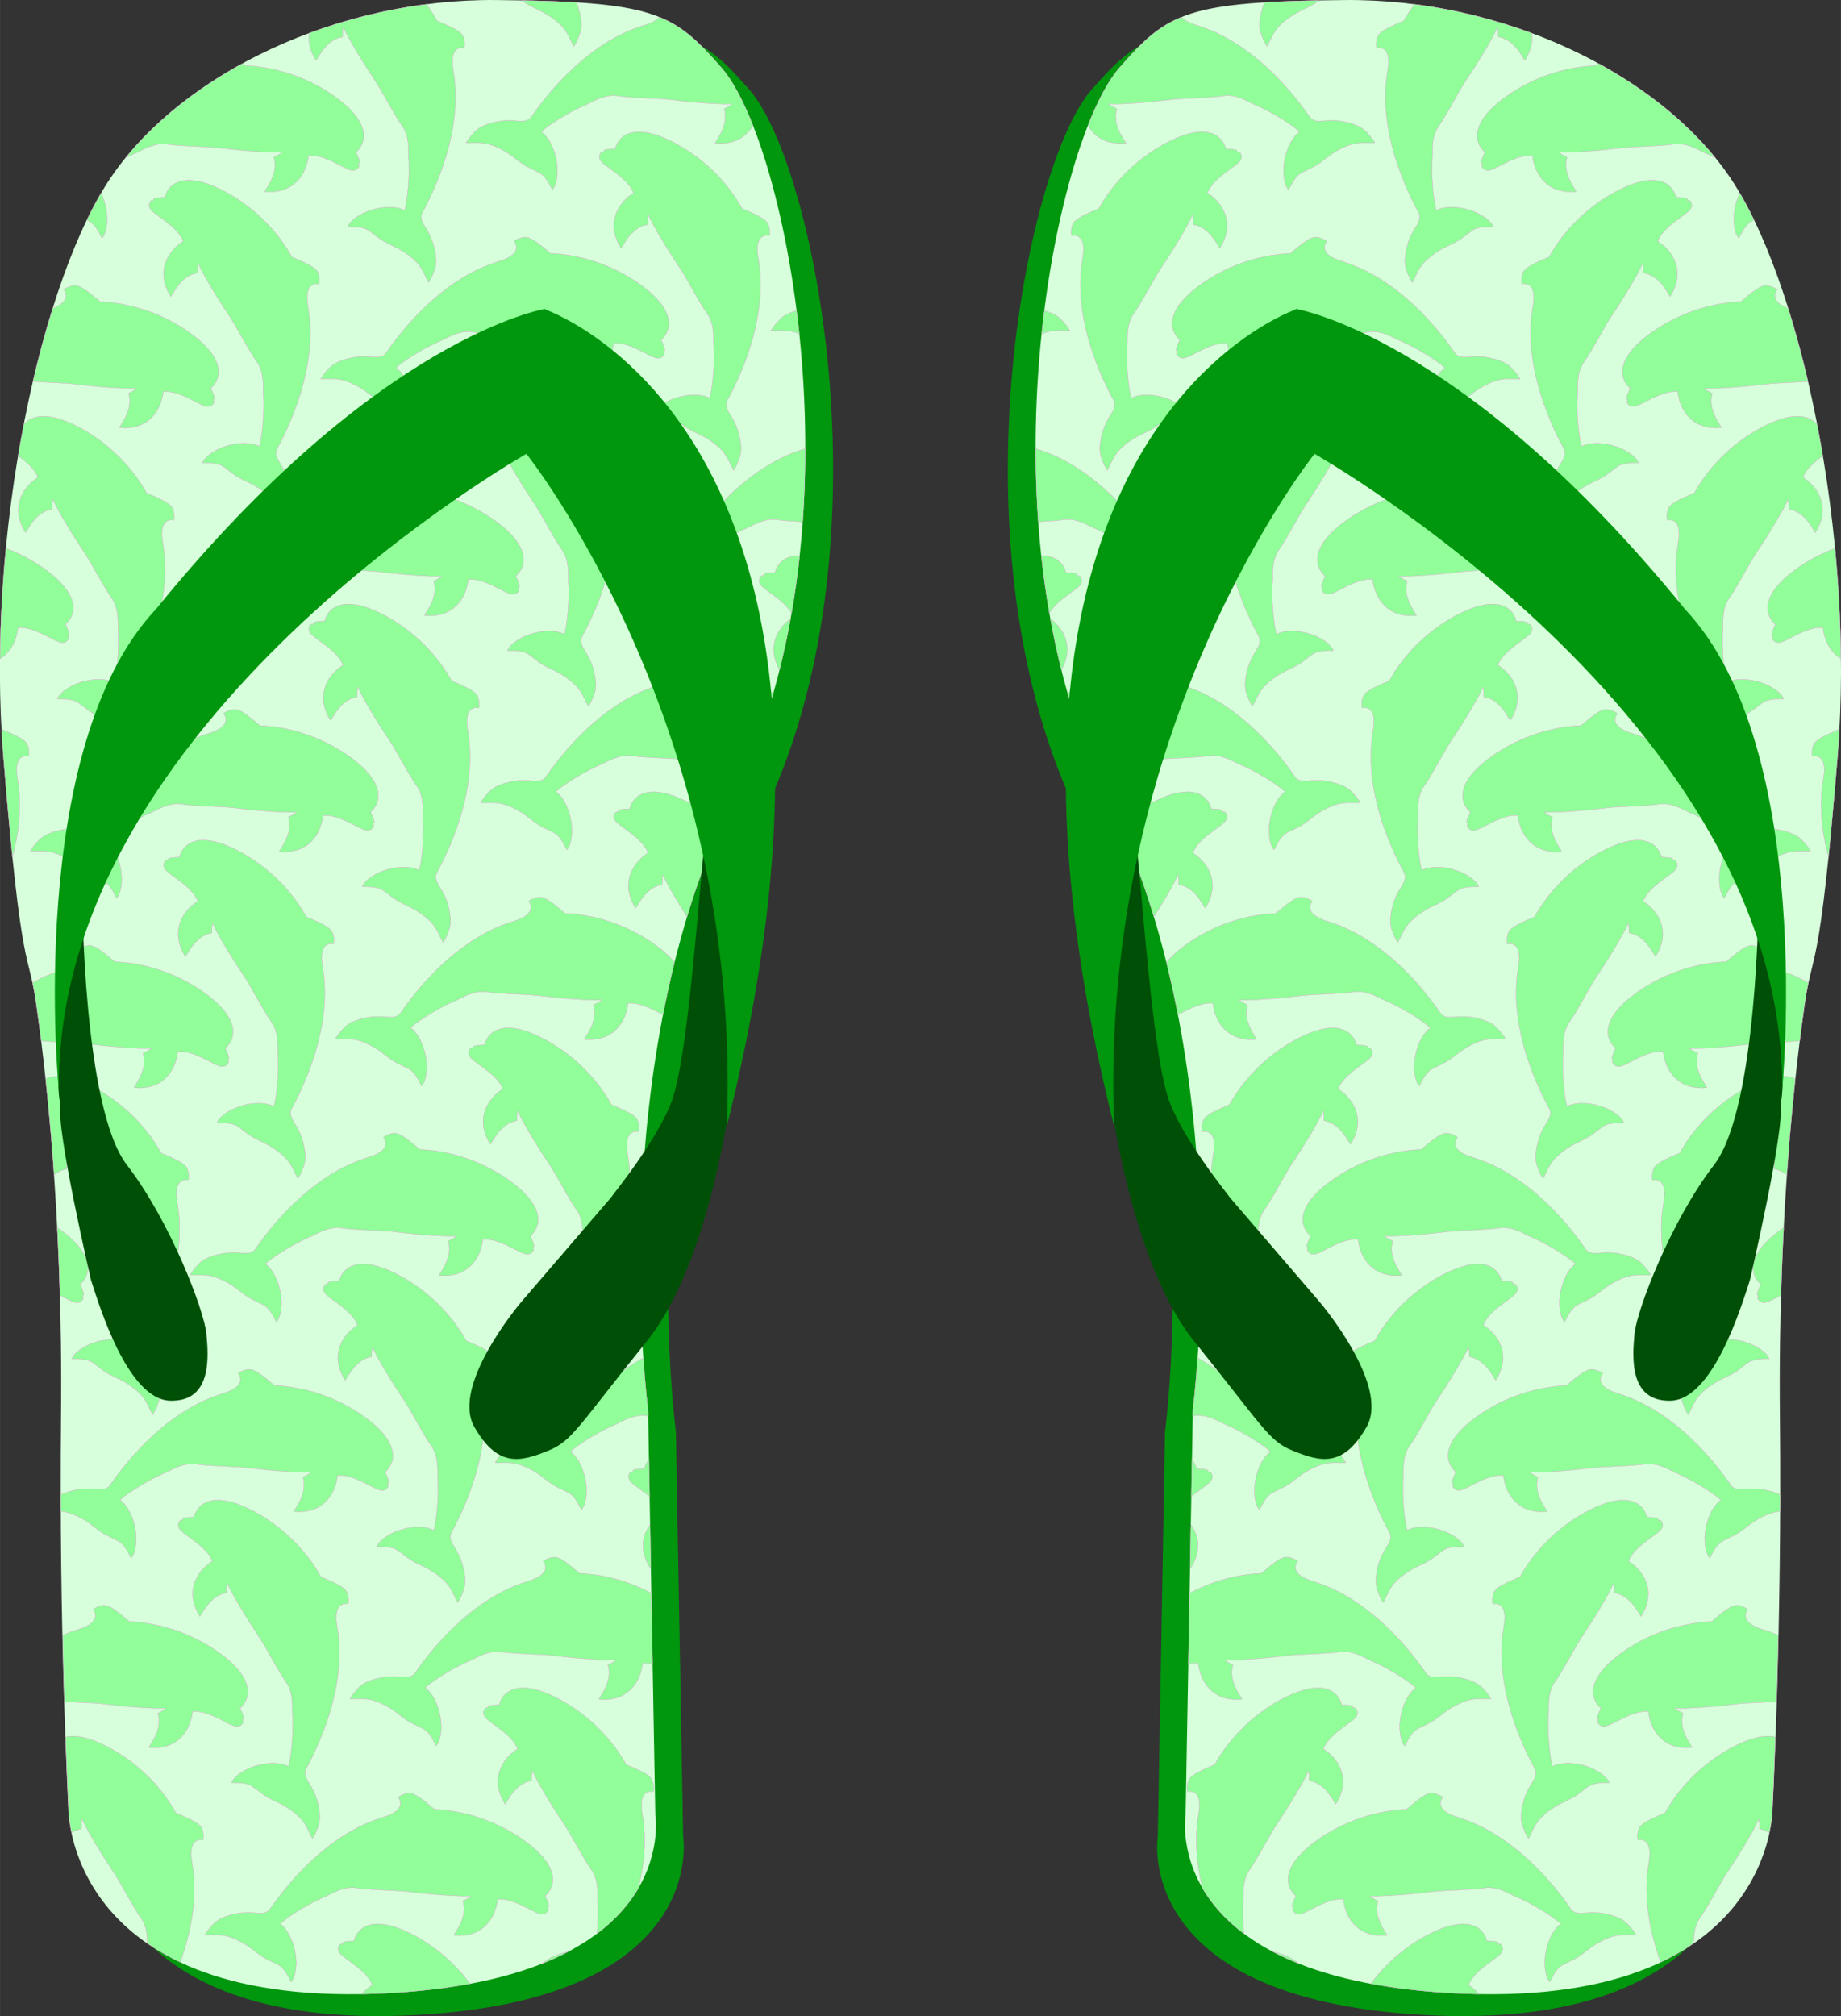
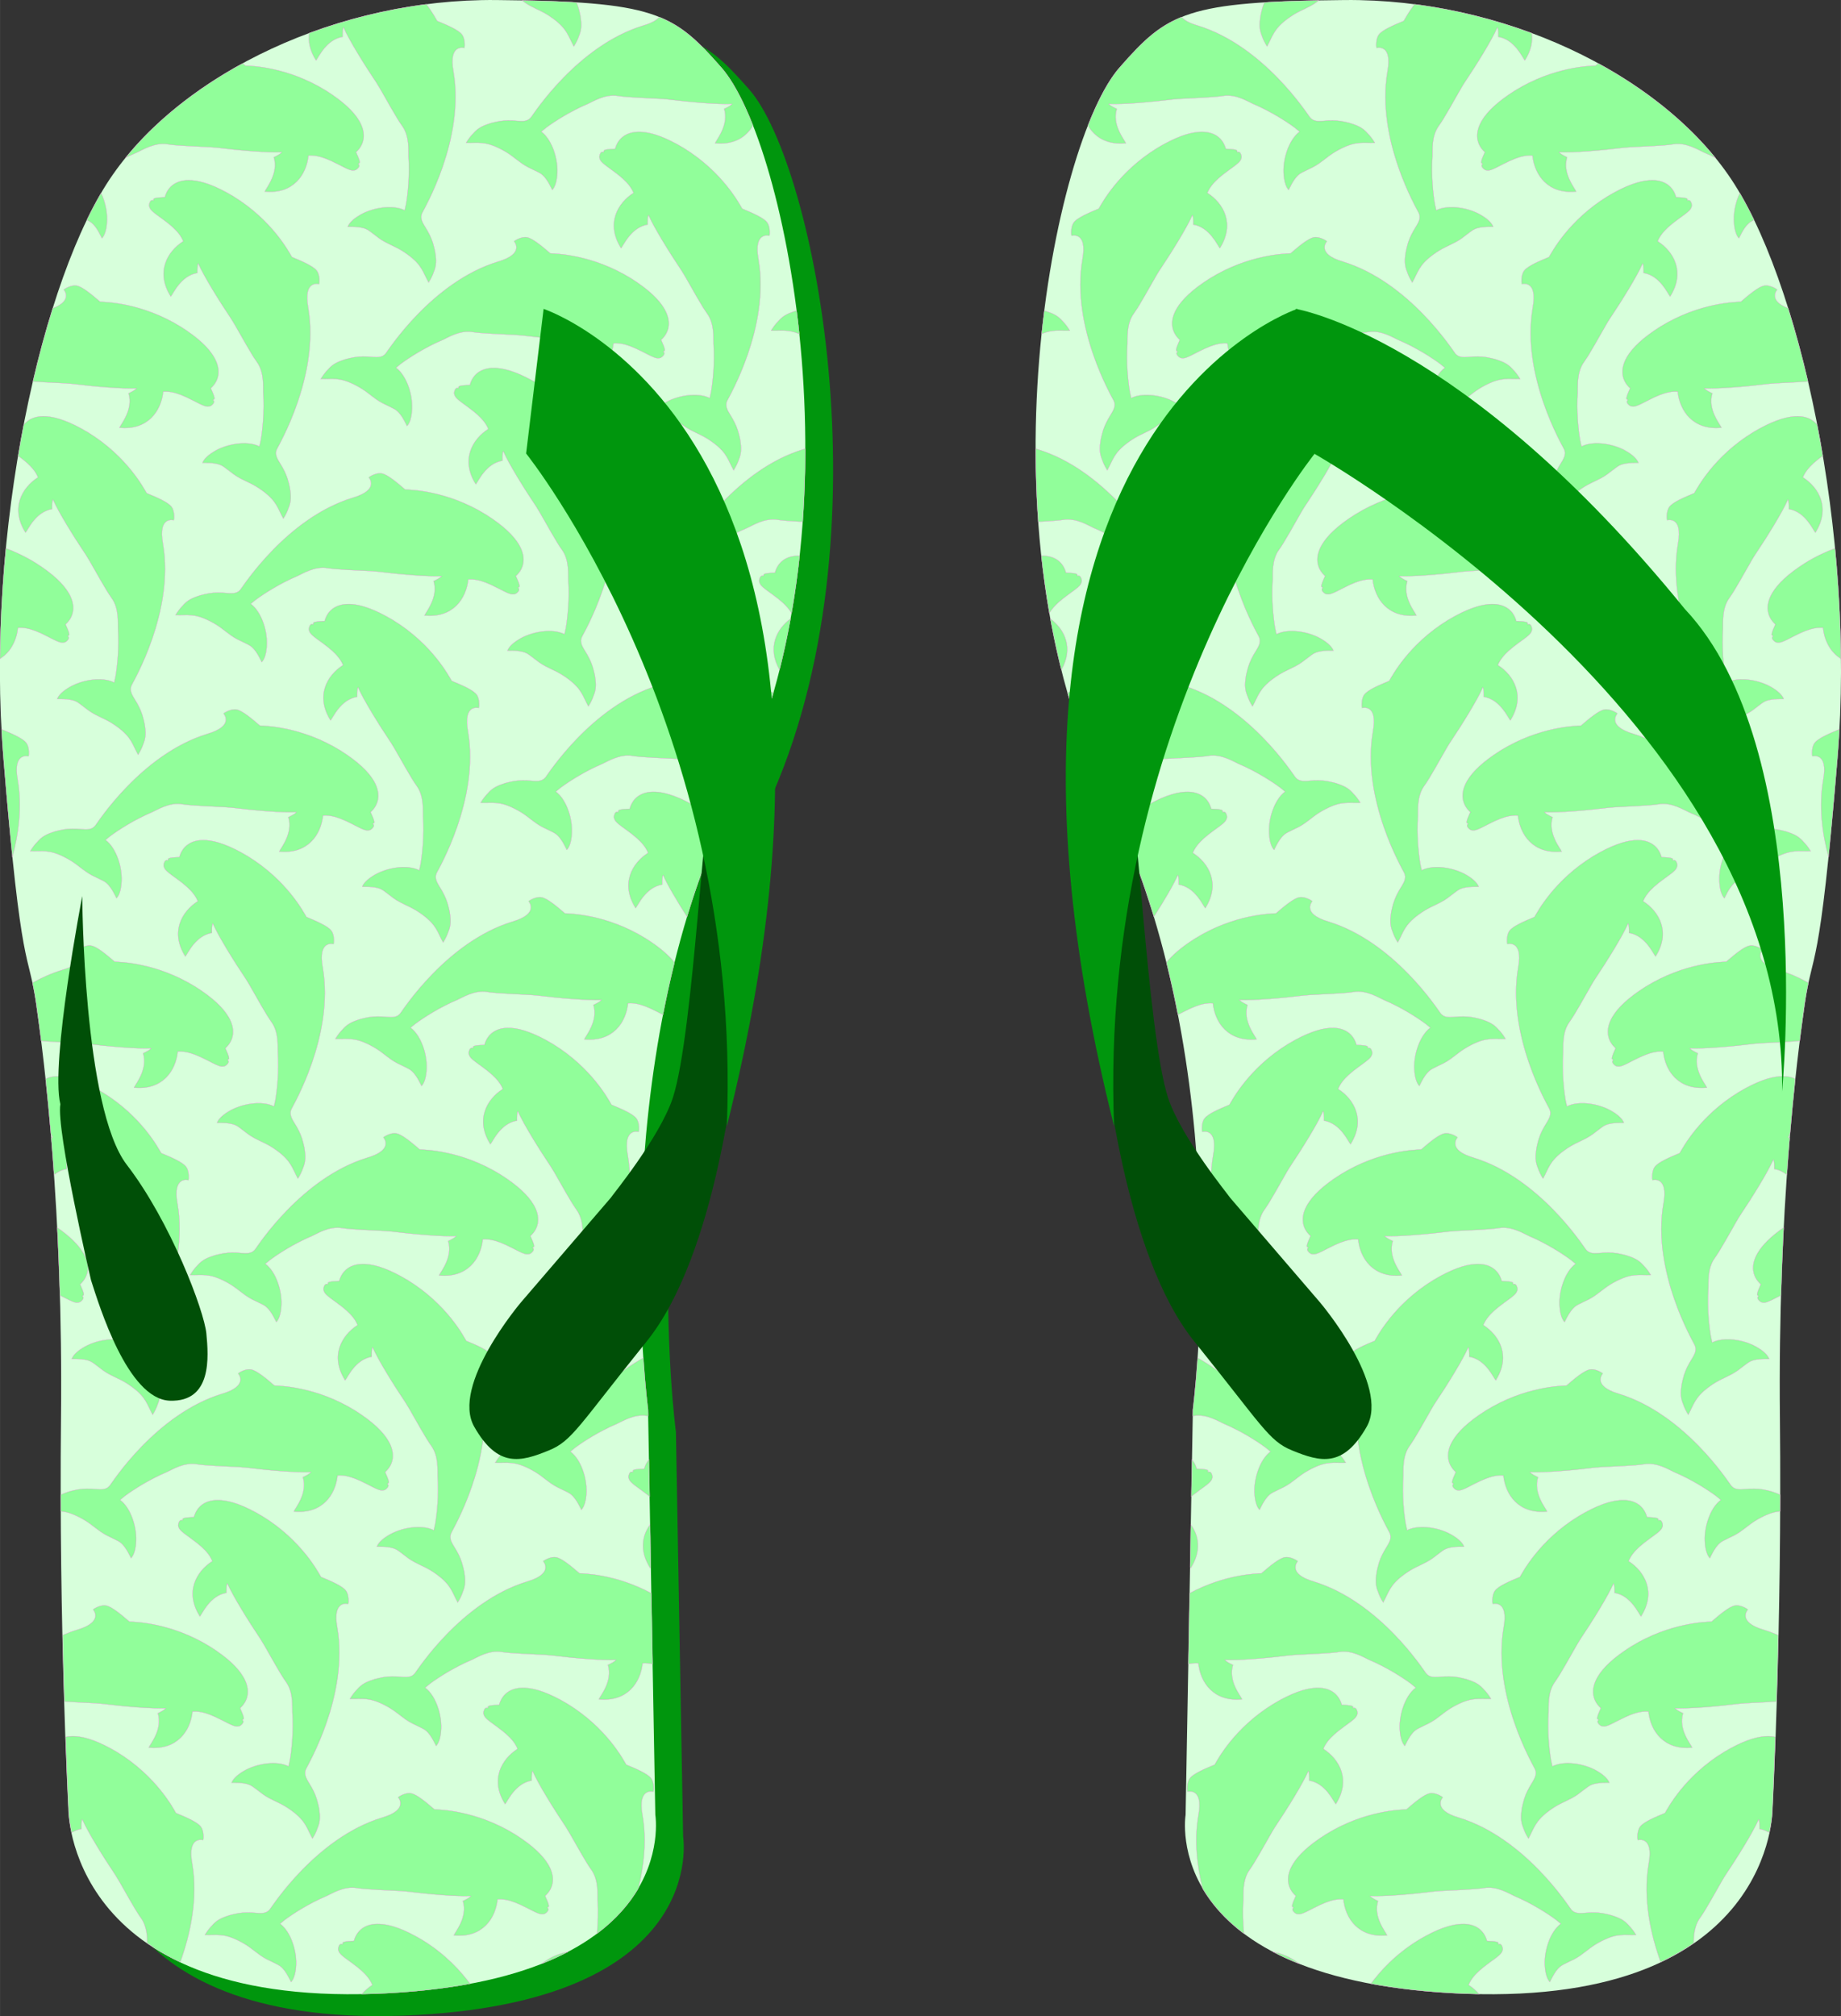
<svg xmlns="http://www.w3.org/2000/svg" width="257.77mm" height="282.22mm" version="1.1" viewBox="0 0 913.34 1e3">
  <rect x="0" y="0" width="913.34" height="1e3" fill="#333333" stroke="none" />
  <g transform="translate(-1115.3 -16.471)">
    <path d="m1450.6 726.46s-22.835-170.63 42.346-303.93c65.586-132.59 26.823-324.94-6.141-361.89-23.916-27.169-32.961-32.603-111.57-33.326-78.597-0.735-154.66 36.22-190.17 86.567-35.507 50.727-63.022 178.58-54.329 288.71 9.067 110.85 12.323 94.92 16.311 122.8 3.979 27.537 13.398 101.79 12.313 205.4-1.087 103.23 3.617 193.45 3.617 193.45s-0.723 97.431 152.15 92.004c152.83-5.795 139.08-88.761 139.08-88.761l-3.583-200.99z" clip-rule="evenodd" fill="#00960d" fill-rule="evenodd" />
    <path d="m1436.8 715.59s-22.813-170.61 42.38-303.56c65.567-132.94 26.811-325.31-6.163-362.23-23.907-27.16-32.961-32.6-111.54-33.313-78.631-0.729-155.06 36.22-190.19 86.558-35.5 50.724-63.395 178.6-54.319 289.09 9.042 110.49 12.288 94.55 16.295 122.44 3.982 27.537 13.388 101.78 12.288 205.38-1.097 103.25 3.63 193.45 3.63 193.45s-1.072 97.447 152.14 92.007c152.86-5.789 139.09-88.745 139.09-88.745l-3.614-201.09z" clip-rule="evenodd" fill="#d7ffdb" fill-rule="evenodd" />
    <path d="m1374.2 16.657c1.224 0.94 2.508 1.859 4.305 2.82 3.748 2.009 6.599 2.858 11.176 6.223 7.127 5.241 7.428 8.632 10.309 13.82 1.149-1.799 2.002-3.565 2.588-5.32 0.983-2.398 1.354-4.645 0.891-8.188-0.127-1.26-0.365-2.537-0.707-3.838-0.392-1.717-0.892-3.207-1.438-4.529-7.837-0.484-16.807-0.798-27.123-0.988zm-47.338 1.902c-20.179 2.586-39.808 7.506-58.193 14.324-0.58 4.082 0.307 8.684 3.418 13.578 1.204-1.333 4.976-10.361 13.19-11.709-0.04-1.954-0.01-3.763 0.422-4.693 2.732 6.255 10.39 18.62 16.395 27.541 1.732 2.573 6.561 11.568 10.178 17.473 0.267 0.445 0.51 0.835 0.727 1.168 0.64 1.014 1.232 1.913 1.738 2.603 3.897 5.311 3.041 12.681 3.205 15.082 0.651 9.488-0.357 18.941-1.219 23.82-0.185 0.981-0.391 1.928-0.617 2.83-0.021 0.067-0.042 0.134-0.061 0.189-0.034-0.014-0.072-0.028-0.105-0.041-5.9-2.932-16.285-1.361-22.865 2.856-2.787 1.73-4.73 3.708-5.269 5.383 1.707 0.082 7.096-0.375 10.281 1.77 0.231 0.156 0.451 0.309 0.666 0.461 0.656 0.476 1.301 0.966 1.949 1.457 1.726 1.344 3.241 2.596 5.74 3.934 3.748 2.009 6.598 2.859 11.176 6.223 7.127 5.241 7.43 8.632 10.311 13.82 1.149-1.799 2-3.563 2.586-5.318 0.983-2.398 1.355-4.647 0.893-8.189-0.127-1.26-0.366-2.535-0.709-3.836-0.77-3.369-1.948-5.884-3.09-7.918-0.043-0.086-0.083-0.171-0.127-0.258-0.119-0.239-0.292-0.51-0.488-0.799-1.97-3.318-3.553-5.367-2.219-8.246 0.69-1.562 21.319-36.337 15.494-70.119-2.588-13.987 5.394-11.675 5.443-11.645 0.052 0.032 0.617-4.341-1.195-6.678-1.689-2.31-7.458-4.76-12.322-6.771-0.501-0.847-2.204-4.031-5.33-8.291zm115.52 6.352c-1.226 1.444-3.604 2.942-7.99 4.225-32.782 10.024-54.528 44.111-55.611 45.432-1.969 2.488-4.511 1.997-8.361 1.734-0.346-0.044-0.667-0.075-0.934-0.074-0.097 2.2e-4 -0.191-0.001-0.287 0.004-2.33-0.102-5.107-0.021-8.461 0.811-1.316 0.28-2.562 0.641-3.744 1.096-3.371 1.183-5.211 2.529-6.908 4.486-1.303 1.314-2.494 2.87-3.582 4.707 5.93 0.233 9.093-1.026 16.984 2.975 5.066 2.57 7.107 4.733 10.59 7.174 2.32 1.628 4.122 2.416 6.1 3.352 0.731 0.357 1.459 0.711 2.18 1.082 0.233 0.123 0.468 0.251 0.711 0.387 3.35 1.877 5.37 6.894 6.213 8.381 1.252-1.237 2.143-3.861 2.432-7.129 0.799-7.774-2.482-17.754-7.758-21.699-0.028-0.025-0.054-0.051-0.082-0.076 0.041-0.042 0.089-0.09 0.141-0.139 0.703-0.609 1.458-1.218 2.25-1.826 3.967-2.968 11.95-8.129 20.713-11.824 2.218-0.935 8.41-5.021 14.908-3.936 0.844 0.141 1.914 0.267 3.107 0.381 0.395 0.043 0.853 0.083 1.371 0.121 6.901 0.567 17.106 0.824 20.184 1.211 10.67 1.34 25.159 2.604 31.975 2.225-0.636 0.803-2.238 1.645-4 2.49 2.498 7.94-3.861 15.375-4.508 17.051 9.529 0.944 15.599-3.173 18.863-8.836-5.133-13.036-10.57-22.976-15.859-28.898-10.6-12.122-18.3-19.909-30.6-24.889zm-206.7 22.967c-23.439 12.795-43.502 28.839-58.178 46.922 1.95-0.994 3.98-1.957 6.061-2.834 2.218-0.935 8.41-5.021 14.908-3.936 0.844 0.141 1.916 0.265 3.109 0.379 0.395 0.043 0.851 0.085 1.369 0.123 6.901 0.567 17.106 0.824 20.184 1.211 10.67 1.34 25.159 2.602 31.975 2.223-0.636 0.803-2.236 1.647-3.998 2.492 2.498 7.94-3.861 15.375-4.508 17.051 14.2 1.407 20.752-8.409 21.717-17.867 2.847-0.265 5.841 0.47 8.701 1.566 0.911 0.352 1.815 0.741 2.697 1.145 4.397 2.022 8.215 4.446 10.285 4.646 1.776 0.082 2.302-0.455 3.018-1.246 0.841-0.93 0.392-1.63 0.365-1.631-0.01-9e-5 -0.01-1.9e-4 -0.01 0-0.115-0.2-0.276-0.33-0.369-0.398 0.127-0.035 0.405-0.138 0.707-0.479 0.416-0.768-1.656-4.99-1.797-5.391 0.01-6e-3 0.057-0.049 0.082-0.068 0.013 0.027 0.028 0.053 0.041 0.08 4.262-3.931 4.925-9.37 1.639-15.158-0.01-0.019-0.022-0.038-0.033-0.057-0.085-0.148-0.172-0.298-0.262-0.447-2.516-4.206-7.422-9.165-16.303-14.768v-2e-3c-19.504-12.066-37.646-12.261-40.062-12.422-0.431-0.371-0.893-0.754-1.34-1.135zm196.37 33.98c-5.984 0.087-10.081 3.088-11.57 8.316h0.092c-0.01 0.03-0.025 0.094-0.025 0.104-0.421 0.054-5.123 0.109-5.621 0.826-0.168 0.423-0.134 0.716-0.107 0.846-0.103-0.052-0.293-0.136-0.523-0.148 0-2.7e-4 -0.01-0.001-0.01-0.008-0.012-0.024-0.84-0.107-1.291 1.06-0.384 0.995-0.627 1.706 0.246 3.254 1.112 1.758 4.998 4.076 8.785 7.09 0.758 0.606 1.51 1.236 2.234 1.891 2.268 2.059 4.274 4.402 5.32 7.062-8.009 5.124-13.815 15.397-6.16 27.439 1.204-1.333 4.976-10.361 13.189-11.709-0.04-1.954-0.01-3.763 0.422-4.693 2.732 6.255 10.388 18.621 16.393 27.543 1.732 2.573 6.561 11.568 10.178 17.473 0.267 0.446 0.51 0.835 0.727 1.168 0.64 1.014 1.234 1.911 1.74 2.602 3.897 5.311 3.041 12.683 3.205 15.084 0.651 9.488-0.357 18.939-1.219 23.818-0.186 0.981-0.391 1.928-0.617 2.83-0.021 0.067-0.042 0.134-0.061 0.189-0.034-0.014-0.072-0.025-0.105-0.039-5.9-2.932-16.287-1.363-22.867 2.853-2.787 1.73-4.728 3.708-5.268 5.383 1.707 0.082 7.096-0.375 10.281 1.77 0.231 0.156 0.451 0.309 0.666 0.461 0.656 0.476 1.302 0.966 1.949 1.457 1.726 1.344 3.242 2.598 5.74 3.936 3.748 2.009 6.599 2.857 11.176 6.221 7.128 5.241 7.428 8.632 10.308 13.82 1.149-1.799 2.002-3.563 2.588-5.318 0.983-2.398 1.356-4.647 0.893-8.19-0.127-1.26-0.366-2.535-0.709-3.836-0.77-3.369-1.95-5.884-3.092-7.918-0.043-0.086-0.081-0.171-0.125-0.258-0.119-0.239-0.292-0.51-0.488-0.799-1.97-3.318-3.555-5.367-2.221-8.246 0.69-1.562 21.319-36.337 15.494-70.119-2.588-13.987 5.396-11.675 5.445-11.645 0.052 0.032 0.615-4.341-1.197-6.678-1.689-2.31-7.456-4.76-12.32-6.771-1.233-2.085-9.581-18.19-29.139-30.164v-2e-3c-9.002-5.401-15.639-7.546-20.527-7.896-0.173-0.013-0.345-0.025-0.516-0.033-0.022-5e-3 -0.044 0.001-0.066-0.004-0.415-0.02-0.824-0.027-1.223-0.021zm-223.4 23.979c-5.984 0.087-10.081 3.088-11.57 8.316 0.03 0 0.059 2.4e-4 0.09 0-0.01 0.03-0.022 0.094-0.023 0.104-0.421 0.054-5.123 0.109-5.621 0.826-0.168 0.423-0.134 0.718-0.107 0.848-0.103-0.052-0.293-0.138-0.523-0.15 0-5e-3 2e-4 -5e-3 -0.01-6e-3 -0.012-0.024-0.842-0.109-1.293 1.06-0.384 0.995-0.626 1.706 0.248 3.254 1.112 1.758 4.996 4.076 8.783 7.09 0.758 0.606 1.512 1.236 2.236 1.891 2.268 2.059 4.274 4.402 5.32 7.062-8.009 5.124-13.816 15.395-6.16 27.438 1.204-1.333 4.976-10.359 13.19-11.707-0.04-1.954-0.01-3.763 0.422-4.693 2.732 6.255 10.388 18.619 16.393 27.541 1.732 2.573 6.562 11.568 10.178 17.473 0.267 0.445 0.51 0.835 0.727 1.168 0.64 1.014 1.234 1.913 1.74 2.603 3.897 5.311 3.041 12.681 3.205 15.082 0.651 9.488-0.357 18.939-1.219 23.818-0.186 0.981-0.391 1.93-0.617 2.832-0.021 0.067-0.043 0.132-0.062 0.188-0.034-0.014-0.069-0.026-0.103-0.039-5.9-2.932-16.287-1.361-22.867 2.856-2.787 1.73-4.73 3.708-5.269 5.383 1.707 0.082 7.096-0.377 10.281 1.768 0.231 0.156 0.451 0.309 0.666 0.461 0.656 0.476 1.302 0.968 1.949 1.459 1.726 1.344 3.244 2.596 5.742 3.934 3.748 2.009 6.599 2.859 11.176 6.223 7.128 5.241 7.428 8.632 10.309 13.82 1.149-1.799 2.002-3.565 2.588-5.32 0.983-2.398 1.353-4.645 0.891-8.188-0.127-1.26-0.366-2.537-0.709-3.838-0.77-3.369-1.948-5.882-3.09-7.916-0.043-0.086-0.083-0.171-0.127-0.258-0.119-0.239-0.29-0.512-0.486-0.801-1.97-3.318-3.555-5.365-2.221-8.244 0.69-1.562 21.319-36.337 15.494-70.119-2.588-13.987 5.394-11.675 5.443-11.645 0.052 0.032 0.617-4.341-1.195-6.678-1.689-2.31-7.458-4.761-12.322-6.773-1.233-2.085-9.582-18.19-29.143-30.164h0.01c-9.004-5.403-15.642-7.548-20.531-7.898-0.174-0.013-0.347-0.022-0.518-0.031-0.022-5e-3 -0.044-8.6e-4 -0.066-6e-3 -0.415-0.02-0.822-0.027-1.221-0.021zm-43.211 6.371c-2.416 4.124-4.786 8.587-7.101 13.381 0.202 0.101 0.406 0.199 0.607 0.303 0.232 0.124 0.47 0.251 0.713 0.387 3.35 1.877 5.368 6.894 6.211 8.381 1.252-1.237 2.143-3.861 2.432-7.129 0.505-4.921-0.626-10.724-2.861-15.322zm210.21 21.906c-2.642 0.096-5.432 1.996-5.387 2.023 0.05 0.03 5.711 6.114-7.941 10.107-32.782 10.024-54.53 44.111-55.613 45.432-1.969 2.488-4.509 1.995-8.359 1.732-0.346-0.045-0.666-0.075-0.934-0.074-0.097 3.7e-4 -0.191 4e-3 -0.287 4e-3 -2.33-0.102-5.106-0.022-8.461 0.809-1.316 0.28-2.564 0.643-3.746 1.098-3.371 1.183-5.209 2.529-6.906 4.486-1.303 1.314-2.494 2.87-3.582 4.707 5.93 0.233 9.091-1.026 16.982 2.975 5.066 2.57 7.109 4.731 10.592 7.172 2.32 1.628 4.122 2.416 6.1 3.352 0.731 0.357 1.459 0.713 2.18 1.084 0.233 0.123 0.468 0.251 0.711 0.387 3.35 1.877 5.37 6.894 6.213 8.381 1.252-1.237 2.141-3.861 2.43-7.129 0.799-7.774-2.48-17.754-7.756-21.699-0.028-0.025-0.055-0.051-0.082-0.076 0.041-0.042 0.09-0.09 0.141-0.139 0.703-0.609 1.458-1.218 2.25-1.826 3.967-2.968 11.95-8.129 20.713-11.824 2.218-0.935 8.41-5.021 14.908-3.936 0.844 0.141 1.916 0.265 3.109 0.379 0.395 0.043 0.851 0.085 1.369 0.123 6.901 0.567 17.106 0.824 20.184 1.211 10.67 1.34 25.159 2.604 31.975 2.225-0.636 0.803-2.238 1.646-4 2.49 2.498 7.94-3.861 15.375-4.508 17.051 14.2 1.407 20.753-8.407 21.719-17.865 2.847-0.265 5.841 0.47 8.701 1.566 0.911 0.352 1.815 0.741 2.697 1.145 4.397 2.022 8.214 4.446 10.285 4.646 1.776 0.082 2.302-0.455 3.018-1.246 0.841-0.93 0.392-1.63 0.365-1.631-0.01-8e-5 -0.01 2.3e-4 -0.01 0-0.115-0.2-0.279-0.332-0.371-0.4 0.127-0.035 0.407-0.138 0.709-0.479 0.416-0.768-1.656-4.99-1.797-5.391 0.01-6e-3 0.058-0.049 0.082-0.068 0.013 0.027 0.026 0.053 0.039 0.08 4.262-3.931 4.926-9.37 1.641-15.158-0.011-0.019-0.023-0.037-0.033-0.057-0.085-0.148-0.172-0.296-0.262-0.445-2.516-4.206-7.422-9.167-16.303-14.77v-2e-3c-19.504-12.066-37.646-12.259-40.062-12.42-3.988-3.436-8.776-7.483-11.6-7.949-0.363-0.071-0.736-0.094-1.113-0.08zm-223.4 23.979c-2.642 0.096-5.43 1.994-5.385 2.022 0.047 0.028 4.952 5.314-5.434 9.266-3.569 11.392-6.87 23.552-9.836 36.307 6.876 0.531 16.499 0.789 19.48 1.164 10.67 1.34 25.159 2.602 31.975 2.223-0.636 0.803-2.236 1.647-3.998 2.492 2.498 7.94-3.863 15.373-4.51 17.049 14.2 1.407 20.753-8.407 21.719-17.865 2.847-0.265 5.841 0.47 8.701 1.566 0.911 0.352 1.815 0.741 2.697 1.145 4.397 2.022 8.214 4.446 10.285 4.646 1.776 0.082 2.302-0.455 3.018-1.246 0.841-0.93 0.392-1.63 0.365-1.631-0.01-1.4e-4 -0.01 2.3e-4 -0.01 0-0.115-0.2-0.277-0.332-0.369-0.4 0.127-0.035 0.403-0.136 0.705-0.477 0.416-0.768-1.654-4.99-1.795-5.391 0.01-6e-3 0.057-0.049 0.08-0.068 0.013 0.027 0.027 0.053 0.039 0.08 4.262-3.931 4.927-9.37 1.641-15.158-0.011-0.019-0.023-0.037-0.033-0.057-0.085-0.148-0.172-0.298-0.262-0.447-2.516-4.206-7.422-9.165-16.303-14.768v-2e-3c-19.504-12.066-37.646-12.261-40.062-12.422-3.988-3.436-8.774-7.481-11.598-7.947-0.363-0.071-0.738-0.094-1.115-0.08zm358.27 12.469c-0.751 0.207-1.487 0.434-2.191 0.705-3.371 1.183-5.209 2.53-6.906 4.488-1.303 1.314-2.494 2.868-3.582 4.705 5.126 0.202 8.189-0.705 14.02 1.627-0.408-3.891-0.859-7.73-1.34-11.525zm-150.53 28.404c-5.984 0.087-10.081 3.088-11.57 8.316 0.03 0 0.06 6e-4 0.09 0-0.01 0.03-0.022 0.094-0.023 0.104-0.421 0.054-5.123 0.109-5.621 0.826-0.168 0.423-0.133 0.718-0.107 0.848-0.103-0.052-0.293-0.138-0.523-0.15 0-5e-3 -0.01-5e-3 -0.01-6e-3 -0.012-0.024-0.84-0.109-1.291 1.061-0.384 0.995-0.628 1.706 0.246 3.254 1.112 1.758 4.998 4.076 8.785 7.09 0.758 0.606 1.51 1.236 2.234 1.891 2.268 2.059 4.274 4.402 5.32 7.062-8.009 5.124-13.816 15.395-6.16 27.438 1.204-1.333 4.976-10.359 13.19-11.707-0.04-1.954-0.01-3.763 0.422-4.693 2.732 6.255 10.388 18.62 16.393 27.541 1.732 2.573 6.561 11.568 10.178 17.473 0.267 0.445 0.512 0.835 0.729 1.168 0.64 1.014 1.232 1.913 1.738 2.603 3.897 5.311 3.041 12.681 3.205 15.082 0.651 9.488-0.357 18.939-1.219 23.818-0.186 0.981-0.391 1.93-0.617 2.832-0.021 0.067-0.041 0.132-0.061 0.188-0.035-0.014-0.071-0.026-0.105-0.039-5.9-2.932-16.287-1.361-22.867 2.856-2.787 1.73-4.73 3.708-5.27 5.383 1.707 0.082 7.096-0.375 10.281 1.77 0.231 0.156 0.451 0.309 0.666 0.461 0.656 0.476 1.302 0.966 1.949 1.457 1.726 1.344 3.244 2.596 5.742 3.934 3.748 2.009 6.599 2.859 11.176 6.223 7.128 5.241 7.428 8.632 10.309 13.82 1.149-1.799 2.002-3.565 2.588-5.32 0.983-2.398 1.354-4.645 0.891-8.188-0.127-1.26-0.366-2.535-0.709-3.836-0.77-3.369-1.948-5.884-3.09-7.918-0.043-0.086-0.083-0.171-0.127-0.258-0.119-0.239-0.29-0.51-0.486-0.799-1.97-3.318-3.555-5.367-2.221-8.246 0.69-1.562 21.319-36.337 15.494-70.119-2.588-13.987 5.396-11.675 5.445-11.645 0.052 0.032 0.615-4.341-1.197-6.678-1.689-2.31-7.458-4.761-12.322-6.773-1.233-2.085-9.582-18.19-29.143-30.164h0.01c-9.004-5.403-15.645-7.548-20.533-7.898-0.174-0.013-0.345-0.022-0.516-0.031-0.022 0-0.043-6e-3 -0.066-6e-3 -0.415-0.02-0.824-0.027-1.223-0.021zm-223.4 23.979c-4.209 0.061-7.476 1.574-9.566 4.279-0.976 5.04-1.899 10.148-2.768 15.312 0.76 0.561 1.53 1.132 2.307 1.75 0.758 0.606 1.512 1.236 2.236 1.891 2.268 2.059 4.274 4.402 5.32 7.062-8.009 5.124-13.815 15.395-6.16 27.438 1.204-1.333 4.976-10.359 13.189-11.707-0.04-1.954-0.01-3.763 0.422-4.693 2.732 6.255 10.388 18.619 16.393 27.541 1.732 2.573 6.561 11.568 10.178 17.473 0.267 0.445 0.51 0.835 0.727 1.168 0.64 1.014 1.234 1.913 1.74 2.603 3.897 5.311 3.041 12.681 3.205 15.082 0.651 9.488-0.357 18.939-1.219 23.818-0.186 0.981-0.391 1.928-0.617 2.83-0.021 0.067-0.041 0.136-0.061 0.191-0.034-0.014-0.071-0.028-0.105-0.041-5.9-2.932-16.287-1.363-22.867 2.853-2.787 1.73-4.728 3.71-5.268 5.385 1.707 0.082 7.096-0.377 10.281 1.768 0.231 0.156 0.451 0.309 0.666 0.461 0.656 0.476 1.302 0.966 1.949 1.457 1.726 1.344 3.242 2.598 5.74 3.936 3.748 2.009 6.598 2.859 11.176 6.223 7.127 5.241 7.428 8.632 10.308 13.82 1.149-1.799 2.002-3.565 2.588-5.32 0.983-2.398 1.354-4.645 0.891-8.188-0.127-1.26-0.364-2.537-0.707-3.838-0.77-3.369-1.95-5.882-3.092-7.916-0.043-0.086-0.082-0.173-0.125-0.26-0.119-0.239-0.292-0.508-0.488-0.797-1.97-3.318-3.555-5.369-2.221-8.248 0.69-1.562 21.319-36.335 15.494-70.117-2.588-13.987 5.396-11.675 5.445-11.645 0.052 0.032 0.615-4.341-1.197-6.678-1.689-2.31-7.458-4.76-12.322-6.771-1.233-2.085-9.582-18.192-29.143-30.166h0.01c-9.004-5.403-15.643-7.548-20.531-7.898-0.173-0.013-0.347-0.022-0.518-0.031-0.022 0-0.044-6e-3 -0.066-6e-3 -0.415-0.02-0.822-0.027-1.221-0.021zm378.23 16.049c-0.385 0.127-0.733 0.258-1.154 0.381-32.782 10.024-54.53 44.111-55.613 45.432-1.969 2.488-4.511 1.997-8.361 1.734-0.346-0.045-0.664-0.077-0.932-0.076-0.097 3.8e-4 -0.191 4e-3 -0.287 4e-3 -2.33-0.102-5.107-0.023-8.461 0.809-1.316 0.28-2.563 0.643-3.746 1.098-3.371 1.183-5.209 2.529-6.906 4.486-1.303 1.314-2.494 2.87-3.582 4.707 5.93 0.233 9.091-1.026 16.982 2.975 5.066 2.57 7.109 4.731 10.592 7.172 2.32 1.628 4.122 2.416 6.1 3.352 0.731 0.357 1.457 0.713 2.178 1.084 0.233 0.124 0.47 0.251 0.713 0.387 3.35 1.877 5.368 6.894 6.211 8.381 1.252-1.237 2.143-3.861 2.432-7.129 0.798-7.774-2.482-17.754-7.758-21.699-0.028-0.025-0.054-0.051-0.082-0.076 0.041-0.042 0.092-0.09 0.143-0.139 0.703-0.609 1.456-1.218 2.248-1.826 3.967-2.968 11.95-8.129 20.713-11.824 2.218-0.935 8.412-5.021 14.91-3.936 0.844 0.141 1.914 0.265 3.107 0.379 0.395 0.044 0.853 0.085 1.371 0.123 2.388 0.196 5.148 0.348 7.895 0.488 0.877-12.191 1.283-24.323 1.289-36.285zm-211.23 12.229c-2.642 0.096-5.432 1.996-5.387 2.023 0.05 0.03 5.711 6.114-7.941 10.107-32.782 10.024-54.528 44.11-55.611 45.43-1.969 2.488-4.511 1.999-8.361 1.736-0.346-0.045-0.667-0.077-0.934-0.076-0.097 3.8e-4 -0.191 4e-3 -0.287 4e-3 -2.33-0.102-5.106-0.023-8.461 0.809-1.316 0.28-2.563 0.641-3.746 1.096-3.371 1.183-5.209 2.53-6.906 4.488-1.303 1.314-2.494 2.868-3.582 4.705 5.93 0.233 9.093-1.026 16.984 2.975 5.066 2.57 7.107 4.733 10.59 7.174 2.32 1.628 4.122 2.416 6.1 3.352 0.731 0.357 1.459 0.712 2.18 1.082 0.232 0.124 0.468 0.253 0.711 0.389 3.35 1.877 5.37 6.892 6.213 8.379 1.252-1.237 2.143-3.861 2.432-7.129 0.799-7.774-2.482-17.754-7.758-21.699-0.028-0.025-0.054-0.051-0.082-0.076 0.041-0.042 0.09-0.09 0.141-0.139 0.703-0.609 1.458-1.218 2.25-1.826 3.967-2.968 11.95-8.127 20.713-11.822 2.218-0.935 8.41-5.023 14.908-3.938 0.844 0.141 1.914 0.267 3.107 0.381 0.395 0.044 0.853 0.085 1.371 0.123 6.901 0.567 17.106 0.822 20.184 1.209 10.67 1.34 25.159 2.604 31.975 2.225-0.636 0.803-2.238 1.645-4 2.49 2.498 7.94-3.861 15.375-4.508 17.051 14.2 1.407 20.753-8.407 21.719-17.865 2.847-0.265 5.841 0.47 8.701 1.566 0.911 0.352 1.815 0.741 2.697 1.145 4.397 2.022 8.215 4.446 10.285 4.646 1.776 0.082 2.302-0.455 3.018-1.246 0.841-0.93 0.39-1.63 0.363-1.631-0.01-1e-4 -0.01 2.4e-4 -0.01 0-0.115-0.2-0.277-0.332-0.369-0.4 0.127-0.035 0.405-0.136 0.707-0.477 0.416-0.768-1.654-4.99-1.795-5.391 0.01-6e-3 0.058-0.051 0.082-0.07 0.013 0.027 0.027 0.055 0.039 0.082 4.263-3.931 4.925-9.37 1.639-15.158-0.011-0.019-0.022-0.04-0.033-0.059-0.085-0.148-0.17-0.296-0.26-0.445-2.516-4.206-7.424-9.167-16.305-14.77-19.504-12.066-37.646-12.261-40.062-12.422-3.988-3.436-8.776-7.481-11.6-7.947-0.363-0.071-0.736-0.094-1.113-0.08zm-185.39 37.201c-1.744 18.097-2.751 36.488-2.918 54.791 5.505-3.356 8.307-9.425 8.912-15.355 2.847-0.265 5.841 0.47 8.701 1.566 0.911 0.352 1.815 0.739 2.697 1.143 4.397 2.022 8.217 4.448 10.287 4.648 1.776 0.082 2.3-0.455 3.016-1.246 0.841-0.93 0.392-1.63 0.365-1.631-0.01-1e-4 -0.01 2.3e-4 -0.01 0-0.115-0.2-0.277-0.332-0.369-0.4 0.127-0.035 0.405-0.138 0.707-0.479 0.416-0.768-1.656-4.99-1.797-5.391 0.01-5e-3 0.058-0.049 0.082-0.068 0.013 0.027 0.028 0.053 0.041 0.08 4.263-3.931 4.927-9.37 1.641-15.158-0.01-0.019-0.024-0.037-0.035-0.057-0.085-0.148-0.17-0.296-0.26-0.445-2.516-4.206-7.424-9.167-16.305-14.77v-2e-3c-5.101-3.156-10.1-5.483-14.758-7.227zm393.13 3.674c-5.984 0.087-10.081 3.088-11.57 8.316 0.03-6.2e-4 0.06 6e-4 0.09 0-0.01 0.03-0.022 0.094-0.023 0.104-0.421 0.054-5.123 0.109-5.621 0.826-0.168 0.423-0.136 0.718-0.109 0.848-0.103-0.052-0.291-0.138-0.521-0.15 0-3e-3 -0.012-4e-3 -0.012-6e-3 -0.012-0.024-0.84-0.109-1.291 1.061-0.384 0.995-0.626 1.706 0.248 3.254 1.112 1.758 4.996 4.076 8.783 7.09 0.758 0.606 1.512 1.236 2.236 1.891 1.753 1.592 3.345 3.356 4.463 5.303 1.656-9.472 2.986-18.997 4.014-28.523-0.229-5e-3 -0.462-0.015-0.685-0.012zm-223.4 23.979c-5.984 0.087-10.081 3.088-11.57 8.316 0.03-6.2e-4 0.06 6.1e-4 0.09 0-0.01 0.03-0.023 0.094-0.023 0.104-0.421 0.054-5.123 0.109-5.621 0.826-0.168 0.423-0.133 0.717-0.107 0.846-0.103-0.052-0.293-0.136-0.523-0.148 0-3e-3 3e-4 -6e-3 -0.01-8e-3 -0.012-0.024-0.84-0.109-1.291 1.061-0.384 0.995-0.627 1.708 0.246 3.256 1.112 1.758 4.998 4.074 8.785 7.088 0.758 0.606 1.51 1.236 2.234 1.891 2.268 2.059 4.276 4.402 5.322 7.062-8.009 5.124-13.817 15.397-6.162 27.439 1.204-1.333 4.976-10.361 13.19-11.709-0.04-1.954-0.01-3.761 0.422-4.691 2.732 6.255 10.39 18.619 16.394 27.541 1.733 2.573 6.561 11.568 10.178 17.473 0.267 0.445 0.51 0.835 0.727 1.168 0.64 1.014 1.232 1.913 1.738 2.603 3.897 5.311 3.041 12.681 3.205 15.082 0.651 9.488-0.357 18.939-1.219 23.818-0.186 0.981-0.391 1.928-0.617 2.83-0.021 0.067-0.041 0.134-0.061 0.189-0.035-0.014-0.071-0.026-0.105-0.039-5.9-2.932-16.285-1.363-22.865 2.853-2.787 1.73-4.73 3.708-5.27 5.383 1.707 0.082 7.096-0.375 10.281 1.77 0.231 0.156 0.451 0.309 0.666 0.461 0.656 0.477 1.302 0.966 1.949 1.457 1.726 1.344 3.242 2.598 5.74 3.936 3.748 2.009 6.598 2.857 11.176 6.221 7.127 5.241 7.43 8.632 10.311 13.82 1.149-1.799 2-3.563 2.586-5.318 0.983-2.398 1.355-4.645 0.893-8.188-0.127-1.26-0.366-2.537-0.709-3.838-0.769-3.369-1.948-5.884-3.09-7.918-0.043-0.086-0.083-0.171-0.127-0.258-0.119-0.239-0.292-0.51-0.488-0.799-1.97-3.318-3.553-5.367-2.219-8.246 0.69-1.562 21.319-36.337 15.494-70.119-2.587-13.987 5.394-11.675 5.443-11.645 0.052 0.031 0.617-4.341-1.195-6.678-1.689-2.31-7.458-4.76-12.322-6.771-1.233-2.085-9.582-18.192-29.143-30.166-9.004-5.403-15.642-7.548-20.531-7.898-0.174-0.013-0.345-0.022-0.516-0.031-0.022-2e-3 -0.043-4e-3 -0.066-4e-3 -0.415-0.02-0.824-0.027-1.223-0.021zm219.6 7.244c-7.051 5.201-11.737 14.527-5.484 25.42 2.11-8.398 3.934-16.883 5.484-25.42zm-52.6 21.033c-2.642 0.096-5.43 1.994-5.385 2.022 0.05 0.03 5.711 6.114-7.941 10.107-32.782 10.024-54.53 44.111-55.613 45.432-1.969 2.488-4.511 1.997-8.361 1.734-0.346-0.045-0.665-0.077-0.932-0.076-0.097 3.7e-4 -0.191 6e-3 -0.287 6e-3 -2.33-0.102-5.107-0.022-8.461 0.809-1.316 0.28-2.564 0.641-3.746 1.096-3.371 1.183-5.209 2.529-6.906 4.486-1.303 1.314-2.494 2.87-3.582 4.707 5.93 0.233 9.091-1.026 16.982 2.975 5.066 2.57 7.109 4.733 10.592 7.174 2.32 1.628 4.122 2.416 6.1 3.352 0.731 0.357 1.459 0.712 2.18 1.082 0.232 0.124 0.468 0.251 0.711 0.387 3.35 1.877 5.368 6.894 6.211 8.381 1.252-1.237 2.143-3.861 2.432-7.129 0.798-7.774-2.48-17.754-7.756-21.699-0.028-0.025-0.056-0.051-0.084-0.076 0.041-0.042 0.092-0.09 0.143-0.139 0.703-0.609 1.456-1.218 2.248-1.826 3.967-2.968 11.95-8.129 20.713-11.824 2.218-0.935 8.412-5.021 14.91-3.936 0.844 0.141 1.914 0.267 3.107 0.381 0.395 0.043 0.851 0.085 1.369 0.123 6.901 0.567 17.106 0.822 20.184 1.209 10.67 1.34 25.161 2.604 31.977 2.225-0.636 0.803-2.238 1.645-4 2.49 2.498 7.94-3.861 15.375-4.508 17.051 0.195 0.019 0.384 0.028 0.576 0.043 0.461-0.962 0.911-1.93 1.381-2.889 8.148-16.52 14.681-33.961 19.818-51.904-15.921-7.418-29.305-7.608-31.356-7.744-3.988-3.436-8.776-7.481-11.6-7.947-0.363-0.071-0.738-0.094-1.115-0.08zm-223.4 23.977c-2.642 0.096-5.432 1.996-5.387 2.023 0.05 0.03 5.711 6.114-7.941 10.107-32.782 10.024-54.528 44.11-55.611 45.43-1.969 2.488-4.511 1.997-8.361 1.734-0.346-0.045-0.666-0.075-0.934-0.074-0.097 4.3e-4 -0.191-1e-3 -0.287 4e-3 -2.33-0.102-5.106-0.021-8.461 0.811-1.316 0.28-2.562 0.641-3.744 1.096-3.371 1.183-5.211 2.53-6.908 4.488-1.303 1.314-2.494 2.868-3.582 4.705 5.93 0.233 9.092-1.026 16.982 2.975 5.066 2.57 7.109 4.731 10.592 7.172 2.32 1.628 4.122 2.418 6.1 3.353 0.731 0.357 1.459 0.712 2.18 1.082 0.233 0.123 0.468 0.253 0.711 0.389 3.35 1.877 5.37 6.892 6.213 8.379 1.252-1.237 2.143-3.861 2.432-7.129 0.798-7.774-2.482-17.754-7.758-21.699-0.028-0.025-0.054-0.051-0.082-0.076 0.041-0.042 0.092-0.09 0.142-0.139 0.703-0.609 1.456-1.218 2.248-1.826 3.967-2.968 11.95-8.127 20.713-11.822 2.218-0.935 8.41-5.023 14.908-3.938 0.844 0.141 1.916 0.267 3.109 0.381 0.395 0.043 0.851 0.085 1.369 0.123 6.901 0.567 17.106 0.822 20.184 1.209 10.67 1.34 25.159 2.604 31.975 2.225-0.636 0.803-2.236 1.645-3.998 2.49 2.498 7.94-3.861 15.375-4.508 17.051 14.2 1.407 20.752-8.407 21.717-17.865 2.847-0.265 5.841 0.47 8.701 1.566 0.911 0.352 1.815 0.741 2.697 1.145 4.397 2.022 8.215 4.446 10.285 4.646 1.776 0.082 2.302-0.455 3.018-1.246 0.841-0.93 0.392-1.63 0.365-1.631-0.01-1.3e-4 -0.01 2.3e-4 -0.01 0-0.115-0.2-0.277-0.332-0.369-0.4 0.127-0.035 0.405-0.138 0.707-0.479 0.416-0.768-1.655-4.989-1.797-5.389 0.01-6e-3 0.058-0.051 0.082-0.07 0.013 0.027 0.027 0.055 0.041 0.082 4.262-3.931 4.925-9.37 1.639-15.158-0.011-0.019-0.022-0.039-0.033-0.059-0.085-0.149-0.172-0.296-0.262-0.445-2.516-4.206-7.422-9.167-16.303-14.77v-2e-3c-19.504-12.066-37.646-12.259-40.062-12.42-3.988-3.436-8.774-7.483-11.598-7.949-0.363-0.071-0.738-0.094-1.115-0.08zm-115.5 9.857c0.252 4.671 0.562 9.322 0.941 13.939 1.679 20.515 3.155 36.638 4.476 49.525 3.096-11.546 4.93-25.037 2.629-38.383-2.587-13.987 5.394-11.675 5.443-11.645 0.052 0.032 0.617-4.341-1.195-6.678-1.686-2.306-7.436-4.75-12.295-6.76zm323.24 31.016c-5.984 0.087-10.079 3.09-11.568 8.318 0.03 0 0.059 6.5e-4 0.09 0-0.01 0.03-0.024 0.094-0.025 0.104-0.421 0.054-5.123 0.107-5.621 0.824-0.168 0.423-0.133 0.719-0.107 0.848-0.103-0.052-0.293-0.138-0.523-0.15 0 0-0.01-5e-3 -0.01-6e-3 -0.012-0.024-0.84-0.109-1.291 1.061-0.384 0.995-0.628 1.708 0.246 3.256 1.112 1.758 4.998 4.074 8.785 7.088 0.758 0.606 1.51 1.236 2.234 1.891 2.268 2.059 4.276 4.402 5.322 7.062-8.009 5.124-13.817 15.395-6.162 27.438 1.204-1.333 4.976-10.359 13.189-11.707-0.04-1.954-0.01-3.763 0.422-4.693 2.081 4.764 7.016 13.065 11.904 20.695 4.661-15.431 10.203-30.767 16.777-45.729-3.27-2.851-7.013-5.698-11.332-8.342-9.001-5.401-15.638-7.546-20.525-7.896-0.173-0.013-0.345-0.024-0.516-0.033-0.022 0-0.044-4e-3 -0.066-4e-3 -0.415-0.02-0.824-0.029-1.223-0.023zm-223.4 23.98c-5.984 0.087-10.081 3.088-11.57 8.316 0.03 0 0.062-3.7e-4 0.092 0-0.01 0.03-0.025 0.094-0.025 0.104-0.421 0.054-5.123 0.109-5.621 0.826-0.168 0.423-0.134 0.719-0.107 0.848-0.103-0.052-0.293-0.138-0.523-0.15 0 0 2e-4 -4e-3 -0.01-6e-3 -0.012-0.024-0.842-0.109-1.293 1.06-0.384 0.995-0.626 1.706 0.248 3.254 1.112 1.758 4.998 4.076 8.785 7.09 0.758 0.606 1.51 1.236 2.234 1.891 2.268 2.059 4.274 4.402 5.32 7.062-8.009 5.124-13.815 15.395-6.16 27.438 1.204-1.333 4.976-10.359 13.189-11.707-0.04-1.954-0.01-3.763 0.422-4.693 2.732 6.255 10.388 18.619 16.393 27.541 1.732 2.573 6.561 11.568 10.178 17.473 0.267 0.445 0.51 0.835 0.727 1.168 0.64 1.014 1.234 1.913 1.74 2.603 3.897 5.311 3.041 12.681 3.205 15.082 0.651 9.488-0.357 18.939-1.219 23.818-0.186 0.981-0.391 1.93-0.617 2.832-0.021 0.067-0.042 0.134-0.061 0.189-0.034-0.014-0.072-0.027-0.105-0.041-5.9-2.932-16.287-1.361-22.867 2.856-2.787 1.73-4.728 3.708-5.268 5.383 1.707 0.082 7.093-0.377 10.279 1.768 0.231 0.156 0.451 0.309 0.666 0.461 0.656 0.476 1.303 0.968 1.951 1.459 1.726 1.344 3.242 2.596 5.74 3.934 3.748 2.009 6.598 2.859 11.176 6.223 7.128 5.241 7.428 8.632 10.309 13.82 1.149-1.799 2.002-3.563 2.588-5.318 0.983-2.398 1.356-4.647 0.893-8.189-0.127-1.26-0.366-2.537-0.709-3.838-0.769-3.369-1.95-5.884-3.092-7.918-0.043-0.086-0.084-0.169-0.127-0.256-0.119-0.239-0.29-0.51-0.486-0.799-1.97-3.318-3.555-5.367-2.221-8.246 0.69-1.562 21.319-36.337 15.494-70.119-2.587-13.987 5.396-11.675 5.445-11.645 0.052 0.031 0.617-4.341-1.195-6.678-1.689-2.31-7.458-4.761-12.322-6.773-1.233-2.085-9.584-18.19-29.145-30.164l0.01-2e-3c-9.004-5.403-15.645-7.548-20.533-7.898-0.173-0.013-0.345-0.023-0.516-0.031-0.022 0-0.043-4e-3 -0.066-4e-3 -0.415-0.02-0.824-0.027-1.223-0.021zm167 28.275c-2.642 0.096-5.432 1.996-5.387 2.023 0.05 0.03 5.711 6.114-7.941 10.107-32.782 10.024-54.53 44.111-55.613 45.432-1.969 2.488-4.509 1.997-8.359 1.734-0.346-0.045-0.667-0.077-0.934-0.076-0.097 3.7e-4 -0.191 8.6e-4 -0.287 6e-3 -2.33-0.102-5.107-0.023-8.461 0.809-1.316 0.28-2.564 0.643-3.746 1.098-3.371 1.183-5.209 2.529-6.906 4.486-1.303 1.314-2.494 2.87-3.582 4.707 5.93 0.233 9.092-1.026 16.982 2.975 5.066 2.57 7.109 4.731 10.592 7.172 2.32 1.628 4.122 2.416 6.1 3.352 0.731 0.357 1.459 0.713 2.18 1.084 0.233 0.124 0.468 0.251 0.711 0.387 3.35 1.877 5.368 6.894 6.211 8.381 1.252-1.237 2.143-3.863 2.432-7.131 0.799-7.774-2.48-17.754-7.756-21.699-0.028-0.025-0.054-0.051-0.082-0.076 0.041-0.042 0.09-0.09 0.141-0.139 0.703-0.609 1.458-1.218 2.25-1.826 3.967-2.968 11.95-8.127 20.713-11.822 2.218-0.935 8.41-5.021 14.908-3.936 0.844 0.141 1.914 0.265 3.107 0.379 0.395 0.043 0.853 0.085 1.371 0.123 6.901 0.567 17.106 0.824 20.184 1.211 10.67 1.34 25.159 2.602 31.975 2.223-0.636 0.803-2.238 1.647-4 2.492 2.498 7.94-3.861 15.373-4.508 17.049 14.2 1.407 20.752-8.405 21.717-17.863 2.847-0.265 5.843 0.47 8.703 1.566 0.911 0.352 1.813 0.739 2.695 1.143 2.172 0.999 4.199 2.092 5.947 2.971 1.671-8.601 3.569-17.263 5.723-25.941-2.839-3.552-7.335-7.549-14.307-11.947-19.504-12.066-37.646-12.261-40.062-12.422-3.988-3.436-8.776-7.483-11.6-7.949-0.363-0.071-0.736-0.094-1.113-0.08zm-223.4 23.979c-2.642 0.096-5.43 1.994-5.385 2.022 0.05 0.03 5.709 6.116-7.943 10.109-5.209 1.593-10.137 3.797-14.75 6.377 0.625 2.903 1.244 6.18 1.881 10.615 0.679 4.699 1.523 10.859 2.439 18.191 0.339 0.037 0.666 0.074 1.031 0.109 0.395 0.043 0.851 0.083 1.369 0.121 6.901 0.567 17.106 0.826 20.184 1.213 10.67 1.34 25.159 2.602 31.975 2.223-0.636 0.803-2.238 1.647-4 2.492 2.498 7.94-3.861 15.373-4.508 17.049 14.2 1.407 20.754-8.407 21.719-17.865 2.847-0.265 5.841 0.47 8.701 1.566 0.911 0.352 1.815 0.741 2.697 1.145 4.397 2.022 8.215 4.446 10.285 4.646 1.776 0.082 2.302-0.455 3.018-1.246 0.841-0.93 0.392-1.63 0.365-1.631-0.01-1e-4 -0.01 0-0.01 0-0.115-0.2-0.277-0.332-0.369-0.4 0.127-0.035 0.405-0.138 0.707-0.479 0.416-0.768-1.656-4.989-1.797-5.389 0.01-6e-3 0.056-0.049 0.08-0.068 0.013 0.027 0.028 0.053 0.041 0.08 4.262-3.931 4.927-9.37 1.641-15.158-0.01-0.019-0.024-0.039-0.035-0.059-0.085-0.148-0.17-0.296-0.26-0.445-2.516-4.206-7.424-9.167-16.305-14.77-19.504-12.066-37.646-12.259-40.062-12.42-3.988-3.436-8.774-7.483-11.598-7.949-0.363-0.071-0.738-0.094-1.115-0.08zm207.74 40.875c-5.984 0.087-10.079 3.09-11.568 8.318 0.03 0 0.06-3.7e-4 0.09 0-0.01 0.03-0.025 0.094-0.025 0.104-0.421 0.054-5.123 0.107-5.621 0.824-0.168 0.423-0.134 0.718-0.107 0.848-0.103-0.052-0.293-0.136-0.523-0.148 0 0 3e-4 -6e-3 -0.01-8e-3 -0.012-0.024-0.842-0.109-1.293 1.061-0.384 0.995-0.626 1.706 0.248 3.254 1.112 1.758 4.998 4.076 8.785 7.09 0.758 0.606 1.51 1.236 2.234 1.891 2.268 2.059 4.274 4.402 5.32 7.062-8.009 5.124-13.816 15.397-6.16 27.439 1.204-1.333 4.976-10.361 13.19-11.709-0.04-1.954-0.01-3.763 0.422-4.693 2.732 6.255 10.388 18.621 16.392 27.543 1.732 2.573 6.562 11.568 10.178 17.473 0.267 0.445 0.51 0.835 0.727 1.168 0.64 1.014 1.234 1.911 1.74 2.602 3.897 5.311 3.041 12.683 3.205 15.084 0.651 9.488-0.357 18.939-1.219 23.818-0.186 0.981-0.391 1.928-0.617 2.83-0.021 0.067-0.041 0.134-0.061 0.189-0.034-0.014-0.071-0.026-0.105-0.039-5.9-2.932-16.287-1.363-22.867 2.853-2.787 1.73-4.728 3.71-5.268 5.385 1.707 0.082 7.096-0.377 10.281 1.768 0.231 0.156 0.451 0.309 0.666 0.461 0.655 0.476 1.302 0.966 1.949 1.457 1.726 1.344 3.242 2.598 5.74 3.936 3.748 2.009 6.599 2.857 11.176 6.221 7.128 5.241 7.428 8.632 10.309 13.82 1.149-1.799 2.002-3.563 2.588-5.318 0.983-2.398 1.356-4.645 0.893-8.188-0.127-1.26-0.366-2.537-0.709-3.838-0.77-3.369-1.948-5.884-3.09-7.918-0.043-0.086-0.083-0.171-0.127-0.258-0.119-0.239-0.292-0.51-0.488-0.799-1.97-3.318-3.555-5.367-2.221-8.246 0.69-1.562 21.319-36.337 15.494-70.119-2.588-13.987 5.396-11.673 5.445-11.643 0.052 0.032 0.617-4.343-1.195-6.68-1.689-2.31-7.458-4.76-12.322-6.771-1.233-2.085-9.582-18.192-29.143-30.166v-2e-3c-9.004-5.403-15.643-7.546-20.531-7.896-0.174-0.013-0.344-0.025-0.516-0.033-0.022 0-0.044-4e-3 -0.066-4e-3 -0.415-0.02-0.824-0.027-1.223-0.021zm-223.4 23.977c-2.255 0.033-4.236 0.488-5.916 1.312 0.877 8.164 1.762 17.276 2.613 27.275 0.316 0.555 0.6 1.123 0.83 1.709-0.221 0.142-0.433 0.302-0.65 0.451 0.483 5.789 0.952 11.836 1.397 18.191 1.724-1.389 3.797-2.506 6.283-2.914-0.04-1.954-0.01-3.761 0.422-4.691 2.732 6.255 10.39 18.62 16.394 27.541 1.732 2.573 6.561 11.566 10.178 17.471 0.267 0.445 0.51 0.835 0.727 1.168 0.64 1.014 1.232 1.913 1.738 2.603 3.897 5.311 3.041 12.683 3.205 15.084 0.651 9.488-0.357 18.939-1.219 23.818-0.186 0.981-0.391 1.928-0.617 2.83-0.021 0.067-0.041 0.134-0.061 0.189-0.034-0.014-0.071-0.026-0.105-0.039-5.9-2.932-16.287-1.363-22.867 2.853-2.787 1.73-4.728 3.71-5.268 5.385 1.707 0.082 7.094-0.377 10.279 1.768 0.231 0.156 0.451 0.309 0.666 0.461 0.655 0.477 1.302 0.966 1.949 1.457 1.726 1.344 3.244 2.598 5.742 3.936 3.748 2.009 6.598 2.859 11.176 6.223 7.127 5.241 7.428 8.632 10.309 13.82 1.149-1.799 2.002-3.565 2.588-5.32 0.983-2.398 1.354-4.645 0.891-8.188-0.127-1.26-0.364-2.537-0.707-3.838-0.77-3.369-1.95-5.884-3.092-7.918-0.043-0.086-0.083-0.171-0.127-0.258-0.119-0.239-0.29-0.51-0.486-0.799-1.97-3.318-3.555-5.367-2.221-8.246 0.69-1.562 21.319-36.335 15.494-70.117-2.587-13.987 5.396-11.677 5.445-11.646 0.052 0.031 0.615-4.341-1.197-6.678-1.689-2.31-7.457-4.76-12.322-6.771-1.233-2.085-9.582-18.192-29.143-30.166h0.01c-9.004-5.403-15.644-7.548-20.533-7.898-0.173-0.013-0.345-0.022-0.516-0.031-0.022 0-0.044-6e-3 -0.066-6e-3 -0.415-0.02-0.822-0.027-1.221-0.021zm167 28.277c-2.642 0.096-5.43 1.996-5.385 2.023 0.05 0.03 5.711 6.114-7.941 10.107-32.782 10.024-54.53 44.111-55.613 45.432-1.969 2.488-4.509 1.997-8.359 1.734-0.346-0.045-0.666-0.077-0.934-0.076-0.097 3.8e-4 -0.191 4e-3 -0.287 4e-3 -2.33-0.102-5.106-0.021-8.461 0.811-1.316 0.28-2.564 0.641-3.746 1.096-3.371 1.183-5.209 2.529-6.906 4.486-1.303 1.314-2.493 2.87-3.582 4.707 5.93 0.233 9.091-1.026 16.982 2.975 5.066 2.57 7.109 4.731 10.592 7.172 2.32 1.628 4.122 2.418 6.1 3.353 0.731 0.357 1.459 0.711 2.18 1.082 0.233 0.124 0.468 0.253 0.711 0.389 3.35 1.877 5.368 6.892 6.211 8.379 1.252-1.237 2.143-3.861 2.432-7.129 0.799-7.774-2.48-17.754-7.756-21.699-0.028-0.025-0.054-0.051-0.082-0.076 0.041-0.042 0.09-0.09 0.141-0.139 0.703-0.609 1.458-1.218 2.25-1.826 3.967-2.968 11.95-8.127 20.713-11.822 2.218-0.935 8.41-5.023 14.908-3.938 0.844 0.141 1.914 0.267 3.107 0.381 0.395 0.043 0.853 0.083 1.371 0.121 6.901 0.567 17.106 0.824 20.184 1.211 10.67 1.34 25.159 2.604 31.975 2.225-0.636 0.803-2.238 1.645-4 2.49 2.498 7.94-3.861 15.375-4.508 17.051 14.2 1.407 20.752-8.407 21.717-17.865 2.847-0.265 5.843 0.47 8.703 1.566 0.911 0.352 1.813 0.741 2.695 1.145 4.397 2.022 8.217 4.446 10.287 4.646 1.776 0.082 2.302-0.455 3.018-1.246 0.841-0.93 0.392-1.63 0.365-1.631-0.01-9e-5 -0.01 0-0.01 0-0.115-0.2-0.279-0.332-0.371-0.4 0.127-0.035 0.405-0.138 0.707-0.479 0.416-0.768-1.653-4.989-1.795-5.389 0.01-6e-3 0.056-0.049 0.08-0.068 0.013 0.027 0.028 0.051 0.041 0.078 4.263-3.931 4.927-9.368 1.641-15.156-0.011-0.019-0.025-0.039-0.035-0.059-0.085-0.148-0.17-0.296-0.26-0.445-2.516-4.206-7.423-9.167-16.303-14.77-19.504-12.065-37.642-12.261-40.059-12.422-3.988-3.436-8.776-7.483-11.6-7.949-0.363-0.071-0.738-0.094-1.115-0.08zm122.38 46.049c-0.062 0.102-0.128 0.195-0.19 0.299 0.065 3e-3 0.12-2.4e-4 0.184 2e-3 0-0.102 0-0.198 0.01-0.301zm-289.53 0.689c0.548 10.645 1.005 21.875 1.344 33.68 3.447 1.724 6.389 3.412 8.104 3.578 1.776 0.082 2.302-0.455 3.018-1.246 0.841-0.93 0.392-1.63 0.365-1.631-0.01-1.6e-4 -0.01-2.4e-4 -0.01 0-0.115-0.2-0.279-0.332-0.371-0.4 0.127-0.035 0.405-0.138 0.707-0.479 0.416-0.768-1.653-4.989-1.795-5.389 0.01-6e-3 0.057-0.049 0.082-0.068 0.013 0.027 0.026 0.053 0.039 0.08 4.263-3.931 4.927-9.37 1.641-15.158-0.01-0.019-0.024-0.039-0.035-0.059-0.085-0.148-0.17-0.296-0.26-0.445-2.165-3.619-6.116-7.799-12.828-12.463zm151.5 18.113c-5.984 0.087-10.079 3.09-11.568 8.318 0.03 0 0.06-4.2e-4 0.09 0-0.01 0.03-0.025 0.094-0.025 0.104-0.421 0.054-5.123 0.109-5.621 0.826-0.168 0.423-0.134 0.717-0.107 0.846-0.103-0.052-0.293-0.136-0.523-0.148 0-5e-3 2e-4 -6e-3 -0.01-8e-3 -0.012-0.024-0.842-0.107-1.293 1.062-0.384 0.995-0.626 1.706 0.248 3.254 1.112 1.758 4.998 4.074 8.785 7.088 0.758 0.606 1.51 1.236 2.234 1.891 2.268 2.059 4.274 4.404 5.32 7.064-8.009 5.124-13.815 15.395-6.16 27.438 1.204-1.333 4.976-10.359 13.189-11.707-0.04-1.954-0.01-3.763 0.422-4.693 2.732 6.255 10.388 18.62 16.393 27.541 1.732 2.573 6.561 11.568 10.178 17.473 0.267 0.445 0.511 0.833 0.729 1.166 0.64 1.014 1.232 1.913 1.738 2.603 3.897 5.311 3.041 12.683 3.205 15.084 0.651 9.488-0.357 18.939-1.219 23.818-0.186 0.981-0.391 1.928-0.617 2.83-0.021 0.067-0.041 0.134-0.061 0.189-0.035-0.014-0.071-0.025-0.105-0.039-5.9-2.932-16.287-1.363-22.867 2.853-2.787 1.73-4.73 3.71-5.27 5.385 1.707 0.082 7.096-0.377 10.281 1.768 0.231 0.156 0.451 0.309 0.666 0.461 0.656 0.476 1.301 0.966 1.949 1.457 1.726 1.344 3.244 2.599 5.742 3.936 3.748 2.009 6.598 2.859 11.176 6.223 7.127 5.241 7.428 8.632 10.309 13.82 1.149-1.799 2.002-3.565 2.588-5.32 0.983-2.398 1.354-4.645 0.891-8.188-0.127-1.26-0.366-2.537-0.709-3.838-0.77-3.369-1.948-5.884-3.09-7.918-0.043-0.086-0.083-0.171-0.127-0.258-0.119-0.239-0.29-0.51-0.486-0.799-1.97-3.318-3.555-5.367-2.221-8.246 0.69-1.562 21.319-36.335 15.494-70.117-2.588-13.987 5.396-11.677 5.445-11.646 0.052 0.032 0.615-4.341-1.197-6.678-1.689-2.31-7.458-4.76-12.322-6.771-1.233-2.085-9.582-18.192-29.143-30.166h0.01c-9.004-5.403-15.643-7.548-20.531-7.898-0.174-0.013-0.345-0.022-0.516-0.031-0.022 0-0.044-6e-3 -0.066-6e-3 -0.415-0.02-0.824-0.027-1.223-0.021zm139.32 46.562c-24.65 13.613-40.347 38.161-41.264 39.277-1.969 2.488-4.511 1.997-8.361 1.734-0.346-0.045-0.667-0.078-0.934-0.076-0.097 4e-4 -0.189 0.01-0.285 0.01-2.33-0.102-5.109-0.023-8.463 0.809-1.316 0.28-2.562 0.641-3.744 1.096-3.371 1.183-5.209 2.529-6.906 4.486-1.303 1.314-2.495 2.87-3.584 4.707 5.93 0.233 9.094-1.026 16.984 2.975 5.066 2.57 7.109 4.733 10.592 7.174 2.32 1.628 4.12 2.416 6.098 3.352 0.731 0.357 1.459 0.713 2.18 1.084 0.232 0.124 0.47 0.251 0.713 0.387 3.35 1.877 5.368 6.894 6.211 8.381 1.252-1.237 2.143-3.863 2.432-7.131 0.799-7.774-2.482-17.754-7.758-21.699-0.028-0.026-0.055-0.051-0.082-0.076 0.041-0.042 0.092-0.09 0.143-0.139 0.703-0.609 1.456-1.218 2.248-1.826 3.967-2.968 11.95-8.127 20.713-11.822 2.218-0.935 8.412-5.023 14.91-3.938 0.164 0.027 0.372 0.052 0.553 0.078l-0.059-3.232s-1.255-9.494-2.336-25.609zm-195.73 5.695c-2.642 0.096-5.432 1.994-5.387 2.022 0.05 0.03 5.711 6.114-7.941 10.107-32.782 10.024-54.53 44.111-55.613 45.432-1.969 2.488-4.509 1.997-8.359 1.734-0.346-0.045-0.666-0.078-0.934-0.076-0.097 3.1e-4 -0.191 8e-3 -0.287 8e-3 -2.33-0.102-5.106-0.022-8.461 0.809-1.316 0.28-2.563 0.643-3.746 1.098-0.999 0.351-1.849 0.719-2.615 1.109 0.01 2.768 0.027 5.446 0.039 8.176 2.477 0.229 5.205 0.923 9.07 2.883 5.066 2.57 7.109 4.731 10.592 7.172 2.32 1.628 4.122 2.416 6.1 3.352 0.731 0.357 1.459 0.713 2.18 1.084 0.232 0.123 0.468 0.251 0.711 0.387 3.35 1.877 5.37 6.894 6.213 8.381 1.252-1.236 2.143-3.861 2.432-7.129 0.799-7.774-2.482-17.754-7.758-21.699-0.028-0.025-0.056-0.051-0.084-0.076 0.041-0.042 0.092-0.092 0.143-0.141 0.703-0.609 1.456-1.216 2.248-1.824 3.967-2.968 11.95-8.129 20.713-11.824 2.218-0.935 8.412-5.021 14.91-3.936 0.844 0.141 1.914 0.265 3.107 0.379 0.395 0.043 0.853 0.085 1.371 0.123 6.901 0.567 17.106 0.824 20.184 1.211 10.67 1.34 25.159 2.602 31.975 2.223-0.636 0.803-2.238 1.647-4 2.492 2.498 7.94-3.861 15.373-4.508 17.049 14.2 1.407 20.752-8.405 21.717-17.863 2.847-0.265 5.843 0.468 8.703 1.564 0.911 0.352 1.813 0.741 2.695 1.145 4.397 2.022 8.217 4.448 10.287 4.648 1.776 0.082 2.302-0.455 3.018-1.246 0.841-0.93 0.39-1.63 0.363-1.631-0.01-8e-5 -0.01-2e-3 -0.01-2e-3 -0.115-0.2-0.277-0.332-0.369-0.4 0.127-0.035 0.405-0.136 0.707-0.477 0.416-0.768-1.655-4.99-1.797-5.391 0.01-8e-3 0.059-0.049 0.082-0.068 0.013 0.027 0.026 0.053 0.039 0.08 4.262-3.931 4.926-9.37 1.641-15.158-0.01-0.019-0.022-0.037-0.033-0.057-0.085-0.149-0.172-0.296-0.262-0.445-2.516-4.206-7.422-9.167-16.303-14.77v-4e-3c-19.504-12.066-37.646-12.261-40.062-12.422-3.988-3.436-8.776-7.481-11.6-7.947-0.363-0.071-0.736-0.094-1.113-0.08zm198.51 44.725c-1.05 1.223-1.837 2.719-2.334 4.463 0.03 0 0.06-3.9e-4 0.09 0-0.01 0.029-0.023 0.094-0.023 0.104-0.421 0.054-5.123 0.107-5.621 0.824-0.168 0.423-0.136 0.718-0.109 0.848-0.103-0.052-0.293-0.138-0.523-0.15 0 0 2e-4 -8e-3 -0.01-8e-3 -0.012-0.024-0.842-0.107-1.293 1.062-0.384 0.995-0.625 1.706 0.248 3.254 1.112 1.758 4.998 4.074 8.785 7.088 0.381 0.305 0.747 0.634 1.123 0.951l-0.332-18.436zm-214.17 20.123c-5.984 0.087-10.079 3.088-11.568 8.316 0.03 0 0.06 6.3e-4 0.09 0-0.01 0.029-0.023 0.094-0.023 0.104-0.421 0.054-5.123 0.109-5.621 0.826-0.168 0.423-0.135 0.717-0.109 0.846-0.103-0.052-0.293-0.138-0.523-0.15 0-8e-3 -0.01-8e-3 -0.01-8e-3 -0.012-0.023-0.84-0.109-1.291 1.06-0.384 0.995-0.627 1.708 0.246 3.256 1.113 1.758 4.998 4.074 8.785 7.088 0.758 0.606 1.512 1.236 2.236 1.891 2.268 2.059 4.274 4.402 5.32 7.062-8.009 5.124-13.816 15.397-6.16 27.439 1.204-1.333 4.974-10.361 13.188-11.709-0.04-1.954-0.01-3.761 0.422-4.691 2.732 6.255 10.39 18.618 16.394 27.539 1.732 2.573 6.561 11.568 10.178 17.473 0.267 0.445 0.509 0.835 0.727 1.168 0.64 1.014 1.232 1.913 1.738 2.603 3.897 5.311 3.041 12.683 3.205 15.084 0.651 9.488-0.357 18.939-1.219 23.818-0.186 0.981-0.389 1.928-0.615 2.83-0.021 0.067-0.044 0.134-0.062 0.189-0.035-0.015-0.07-0.026-0.105-0.039-5.9-2.932-16.285-1.363-22.865 2.853-2.787 1.73-4.73 3.708-5.27 5.383 1.707 0.082 7.096-0.375 10.281 1.77 0.231 0.156 0.451 0.309 0.666 0.461 0.655 0.476 1.302 0.966 1.949 1.457 1.726 1.344 3.242 2.598 5.74 3.936 3.748 2.009 6.598 2.858 11.176 6.223 7.128 5.241 7.43 8.632 10.311 13.82 1.149-1.799 2.002-3.565 2.588-5.32 0.983-2.398 1.353-4.645 0.891-8.188-0.127-1.26-0.366-2.537-0.709-3.838-0.77-3.369-1.948-5.884-3.09-7.918-0.043-0.086-0.083-0.171-0.127-0.258-0.119-0.239-0.29-0.51-0.486-0.799-1.97-3.319-3.555-5.367-2.221-8.246 0.69-1.562 21.319-36.335 15.494-70.117-2.587-13.987 5.394-11.677 5.443-11.646 0.052 0.032 0.617-4.341-1.195-6.678-1.689-2.31-7.458-4.76-12.322-6.771-1.233-2.085-9.582-18.192-29.143-30.166v8e-3c-9.004-5.403-15.643-7.548-20.531-7.898-0.174-0.014-0.345-0.024-0.516-0.033-0.022 0-0.044-8e-3 -0.066-8e-3 -0.415-0.02-0.824-0.027-1.223-0.021zm214.75 12.082c-4.061 5.55-5.385 13.163 0.023 21.672 0.093-0.103 0.233-0.325 0.357-0.514l-0.381-21.158zm-47.75 16.199c-2.642 0.096-5.43 1.994-5.385 2.022 0.051 0.031 5.711 6.114-7.941 10.107-32.782 10.024-54.53 44.111-55.613 45.432-1.969 2.488-4.511 1.997-8.361 1.734-0.346-0.045-0.667-0.078-0.934-0.076-0.097 3.6e-4 -0.189 0.01-0.285 0.01-2.33-0.102-5.106-0.022-8.461 0.809-1.316 0.28-2.564 0.643-3.746 1.098-3.371 1.183-5.209 2.528-6.906 4.486-1.303 1.314-2.494 2.869-3.582 4.705 5.93 0.233 9.091-1.026 16.982 2.975 5.066 2.57 7.109 4.733 10.592 7.174 2.32 1.628 4.122 2.416 6.1 3.352 0.731 0.357 1.457 0.713 2.178 1.084 0.232 0.123 0.47 0.251 0.713 0.387 3.35 1.877 5.368 6.894 6.211 8.381 1.252-1.236 2.143-3.863 2.432-7.131 0.798-7.774-2.48-17.754-7.756-21.699l-0.084-0.076c0.042-0.043 0.092-0.09 0.143-0.139 0.703-0.609 1.456-1.218 2.248-1.826 3.967-2.968 11.95-8.127 20.713-11.822 2.218-0.935 8.412-5.023 14.91-3.938 0.844 0.141 1.914 0.267 3.107 0.381 0.395 0.043 0.851 0.085 1.369 0.123 6.901 0.567 17.106 0.822 20.184 1.209 10.67 1.34 25.159 2.604 31.975 2.225-0.636 0.803-2.236 1.645-3.998 2.49 2.498 7.94-3.861 15.375-4.508 17.051 14.2 1.407 20.752-8.407 21.717-17.865 1.631-0.152 3.309 0.032 4.984 0.416l-0.633-35.158c-17.753-9.544-33.415-9.742-35.648-9.891-3.988-3.436-8.776-7.481-11.6-7.947-0.363-0.071-0.738-0.094-1.115-0.08zm-223.3 23.96c-2.642 0.096-5.432 1.996-5.387 2.023 0.051 0.031 5.711 6.114-7.941 10.107-2.432 0.744-4.795 1.632-7.102 2.617 0.265 12.106 0.568 22.896 0.879 32.924 6.773 0.478 15.546 0.736 18.377 1.092 10.67 1.34 25.159 2.602 31.975 2.223-0.636 0.803-2.238 1.648-4 2.492 2.498 7.94-3.861 15.373-4.508 17.049 14.2 1.407 20.752-8.406 21.717-17.865 2.847-0.265 5.843 0.47 8.703 1.566 0.911 0.352 1.813 0.741 2.695 1.145 4.397 2.022 8.217 4.446 10.287 4.646 1.776 0.082 2.302-0.455 3.018-1.246 0.841-0.93 0.39-1.63 0.363-1.631-0.01-9e-5 -0.01-1.8e-4 -0.01 0-0.115-0.2-0.277-0.332-0.369-0.4 0.127-0.035 0.405-0.138 0.707-0.479 0.416-0.768-1.654-4.989-1.795-5.389 0.01-9e-3 0.058-0.049 0.082-0.068 0.013 0.027 0.026 0.053 0.039 0.08 4.262-3.931 4.925-9.37 1.639-15.158-0.01-0.019-0.022-0.039-0.033-0.059-0.085-0.148-0.172-0.296-0.262-0.445-2.516-4.206-7.422-9.167-16.303-14.77v-6e-3c-19.504-12.065-37.646-12.259-40.062-12.42-3.988-3.436-8.776-7.483-11.6-7.949-0.363-0.071-0.736-0.094-1.113-0.08zm207.74 40.871c-5.984 0.087-10.079 3.088-11.568 8.316 0.03 0 0.059 6.3e-4 0.09 0-0.01 0.03-0.024 0.094-0.025 0.104-0.421 0.054-5.123 0.109-5.621 0.826-0.168 0.423-0.133 0.718-0.107 0.848-0.103-0.052-0.293-0.138-0.523-0.15 0-9e-3 -0.01-0.01-0.01-0.01-0.012-0.024-0.84-0.109-1.291 1.061-0.384 0.995-0.627 1.708 0.246 3.256 1.112 1.758 4.998 4.074 8.785 7.088 0.758 0.606 1.51 1.236 2.234 1.891 2.268 2.059 4.276 4.402 5.322 7.062-8.009 5.124-13.817 15.395-6.162 27.438 1.204-1.333 4.976-10.359 13.189-11.707-0.04-1.954-0.01-3.763 0.422-4.693 2.732 6.255 10.39 18.62 16.394 27.541 1.732 2.573 6.561 11.568 10.178 17.473 0.267 0.445 0.51 0.835 0.727 1.168 0.64 1.014 1.232 1.913 1.738 2.603 3.897 5.311 3.041 12.683 3.205 15.084 0.411 5.998 0.158 11.974-0.301 16.797 9.6-7.181 16.118-14.92 20.512-22.359 2.778-11.098 4.285-23.828 2.113-36.422-2.588-13.987 5.396-11.675 5.445-11.645 0.052 0.032 0.617-4.341-1.195-6.678-1.689-2.31-7.458-4.76-12.322-6.771-1.233-2.085-9.584-18.192-29.144-30.166l0.01 8e-3c-9.004-5.403-15.643-7.548-20.531-7.898-0.173-0.014-0.347-0.023-0.518-0.031-0.022 0-0.042-0.01-0.064-0.01-0.415-0.02-0.824-0.027-1.223-0.021zm-223.4 23.977c-1.18 0.017-2.285 0.15-3.312 0.389 0.792 22.048 1.482 35.375 1.482 35.375s-0.044 4.782 1.535 12.156c1.413-0.897 3.017-1.595 4.854-1.897-0.04-1.954-0.01-3.763 0.422-4.693 2.732 6.255 10.39 18.62 16.394 27.541 1.732 2.573 6.559 11.568 10.176 17.473 0.267 0.445 0.511 0.835 0.729 1.168 0.64 1.014 1.232 1.913 1.738 2.603 2.97 4.048 3.179 9.277 3.184 12.605 4.842 3.35 10.285 6.512 16.402 9.395 4.792-13.32 8.993-31.222 5.945-48.9-2.588-13.987 5.394-11.675 5.443-11.645 0.052 0.032 0.617-4.341-1.195-6.678-1.689-2.31-7.458-4.761-12.322-6.773-1.233-2.085-9.582-18.19-29.142-30.164l0.01 6e-3c-9.004-5.403-15.644-7.546-20.533-7.896-0.173-0.014-0.345-0.024-0.516-0.033-0.022 0-0.044-7.7e-4 -0.066-0.01-0.415-0.02-0.824-0.027-1.223-0.021zm167 28.283c-2.642 0.096-5.43 1.994-5.385 2.022 0.05 0.031 5.711 6.114-7.941 10.107-32.782 10.024-54.53 44.111-55.613 45.432-1.969 2.488-4.511 1.997-8.361 1.734-0.346-0.045-0.666-0.076-0.934-0.076-0.097 5e-4 -0.189 0.01-0.285 0.01-2.33-0.102-5.107-0.024-8.461 0.809-1.316 0.28-2.564 0.643-3.746 1.098-3.371 1.183-5.209 2.528-6.906 4.486-1.303 1.314-2.494 2.87-3.582 4.707 5.93 0.233 9.092-1.026 16.982 2.975 5.066 2.57 7.109 4.733 10.592 7.174 2.32 1.628 4.122 2.414 6.1 3.35 0.731 0.357 1.459 0.713 2.18 1.084 0.232 0.123 0.468 0.251 0.711 0.387 3.35 1.877 5.368 6.894 6.211 8.381 1.252-1.236 2.143-3.861 2.432-7.129 0.798-7.774-2.48-17.754-7.756-21.699-0.028-0.025-0.056-0.05-0.084-0.076 0.041-0.043 0.092-0.092 0.143-0.141 0.703-0.609 1.456-1.218 2.248-1.826 3.967-2.968 11.95-8.127 20.713-11.822 2.218-0.935 8.41-5.021 14.908-3.936 0.844 0.141 1.916 0.265 3.109 0.379 0.395 0.043 0.851 0.084 1.369 0.123 6.901 0.567 17.106 0.824 20.184 1.211 10.67 1.34 25.159 2.602 31.975 2.223-0.636 0.803-2.236 1.647-3.998 2.492 2.498 7.94-3.861 15.375-4.508 17.051 14.2 1.407 20.752-8.406 21.717-17.865 2.847-0.265 5.841 0.47 8.701 1.566 0.911 0.352 1.815 0.739 2.697 1.143 4.397 2.022 8.216 4.446 10.287 4.646 1.776 0.082 2.3-0.453 3.016-1.244 0.841-0.93 0.392-1.63 0.365-1.631-0.01-1e-4 -0.01-2e-4 -0.01 0-0.115-0.2-0.277-0.332-0.369-0.4 0.127-0.035 0.405-0.138 0.707-0.479 0.416-0.768-1.655-4.99-1.797-5.391 0.01-0.01 0.058-0.049 0.082-0.068 0.013 0.027 0.027 0.052 0.039 0.08 4.263-3.931 4.927-9.37 1.641-15.158-0.011-0.019-0.022-0.038-0.033-0.057-0.085-0.149-0.172-0.296-0.262-0.445-2.516-4.206-7.422-9.167-16.303-14.77v-6e-3c-19.504-12.066-37.644-12.261-40.061-12.422-3.988-3.436-8.776-7.481-11.6-7.947-0.363-0.071-0.738-0.094-1.115-0.08zm-15.658 64.846c-5.984 0.087-10.081 3.088-11.57 8.316 0.03 0 0.06-3e-4 0.09 0-0.01 0.03-0.022 0.094-0.023 0.104-0.421 0.054-5.123 0.109-5.621 0.826-0.168 0.423-0.133 0.718-0.107 0.848-0.103-0.052-0.295-0.138-0.525-0.15 0 0 2e-4 -0.01-0.01-0.01-0.012-0.023-0.84-0.109-1.291 1.061-0.384 0.995-0.626 1.706 0.248 3.254 1.112 1.758 4.996 4.076 8.783 7.09 0.758 0.606 1.512 1.236 2.236 1.891 2.268 2.059 4.274 4.402 5.32 7.063-1.915 1.225-3.696 2.752-5.205 4.519 2.184-0.036 4.396-0.09 6.646-0.17 17.882-0.677 33.458-2.42 47.068-4.953-4.579-6.211-12.185-14.68-23.709-21.734l0.01 8e-3c-9.004-5.403-15.643-7.546-20.531-7.896-0.174-0.014-0.345-0.024-0.516-0.033-0.022 0-0.046 2.3e-4 -0.068-0.01-0.415-0.02-0.822-0.027-1.221-0.021zm94.607 13.875c-3.662 0.672-7.295 2.014-10.19 3.869-1.05 0.652-1.978 1.339-2.758 2.031 4.694-1.852 8.992-3.831 12.947-5.9z" fill="#91fe9a" stroke="#ff6fe5" stroke-width=".112" />
    <g clip-rule="evenodd" fill-rule="evenodd">
      <path d="m1467.6 424.33c-2.53-22.823-7.958 104.32-18.47 136.57-6.534 19.928-30.78 49.275-30.78 49.636l-44.524 51.814s-35.142 41.293-23.184 61.934c11.6 20.29 22.835 17.398 36.962 11.6 11.587-4.714 14.843-12.31 48.16-53.628 35.494-43.442 44.57-140.54 44.57-140.54l-12.712-117.37z" fill="#004f07" />
      <path d="m1156.1 460.91s0.371 105.05 22.097 133.31c21.742 28.247 38.398 72.447 39.473 83.682 1.097 11.587 2.907 34.039-18.121 33.326-20.991-0.745-35.12-47.455-39.099-59.778 0 0-17.386-74.621-15.217-87.305-5.047-20.657 10.874-103.25 10.874-103.25z" fill="#004f07" />
      <path d="m1475.9 575.04c86.963-346.65-90.92-405.35-90.92-405.35l-8.671 71.724s107.55 134.04 99.578 333.63z" fill="#00960d" />
-       <path d="m1144.5 558s-17.009-170.24 48.194-239.42c110.12-135.51 193.07-148.9 193.07-148.9l-8.35 71.35s-235.45 132.23-232.93 316.96z" fill="#00960d" />
    </g>
    <g transform="matrix(-1 0 0 1 3143.9 0)">
-       <path d="m1450.6 726.46s-22.835-170.63 42.346-303.93c65.586-132.59 26.823-324.94-6.141-361.89-23.916-27.169-32.961-32.603-111.57-33.326-78.597-0.735-154.66 36.22-190.17 86.567-35.507 50.727-63.022 178.58-54.329 288.71 9.067 110.85 12.323 94.92 16.311 122.8 3.979 27.537 13.398 101.79 12.313 205.4-1.087 103.23 3.617 193.45 3.617 193.45s-0.723 97.431 152.15 92.004c152.83-5.795 139.08-88.761 139.08-88.761l-3.583-200.99z" clip-rule="evenodd" fill="#00960d" fill-rule="evenodd" />
      <path d="m1436.8 715.59s-22.813-170.61 42.38-303.56c65.567-132.94 26.811-325.31-6.163-362.23-23.907-27.16-32.961-32.6-111.54-33.313-78.631-0.729-155.06 36.22-190.19 86.558-35.5 50.724-63.395 178.6-54.319 289.09 9.042 110.49 12.288 94.55 16.295 122.44 3.982 27.537 13.388 101.78 12.288 205.38-1.097 103.25 3.63 193.45 3.63 193.45s-1.072 97.447 152.14 92.007c152.86-5.789 139.09-88.745 139.09-88.745l-3.614-201.09z" clip-rule="evenodd" fill="#d7ffdb" fill-rule="evenodd" />
      <path d="m1374.2 16.657c1.224 0.94 2.508 1.859 4.305 2.82 3.748 2.009 6.599 2.858 11.176 6.223 7.127 5.241 7.428 8.632 10.309 13.82 1.149-1.799 2.002-3.565 2.588-5.32 0.983-2.398 1.354-4.645 0.891-8.188-0.127-1.26-0.365-2.537-0.707-3.838-0.392-1.717-0.892-3.207-1.438-4.529-7.837-0.484-16.807-0.798-27.123-0.988zm-47.338 1.902c-20.179 2.586-39.808 7.506-58.193 14.324-0.58 4.082 0.307 8.684 3.418 13.578 1.204-1.333 4.976-10.361 13.19-11.709-0.04-1.954-0.01-3.763 0.422-4.693 2.732 6.255 10.39 18.62 16.395 27.541 1.732 2.573 6.561 11.568 10.178 17.473 0.267 0.445 0.51 0.835 0.727 1.168 0.64 1.014 1.232 1.913 1.738 2.603 3.897 5.311 3.041 12.681 3.205 15.082 0.651 9.488-0.357 18.941-1.219 23.82-0.185 0.981-0.391 1.928-0.617 2.83-0.021 0.067-0.042 0.134-0.061 0.189-0.034-0.014-0.072-0.028-0.105-0.041-5.9-2.932-16.285-1.361-22.865 2.856-2.787 1.73-4.73 3.708-5.269 5.383 1.707 0.082 7.096-0.375 10.281 1.77 0.231 0.156 0.451 0.309 0.666 0.461 0.656 0.476 1.301 0.966 1.949 1.457 1.726 1.344 3.241 2.596 5.74 3.934 3.748 2.009 6.598 2.859 11.176 6.223 7.127 5.241 7.43 8.632 10.311 13.82 1.149-1.799 2-3.563 2.586-5.318 0.983-2.398 1.355-4.647 0.893-8.189-0.127-1.26-0.366-2.535-0.709-3.836-0.77-3.369-1.948-5.884-3.09-7.918-0.043-0.086-0.083-0.171-0.127-0.258-0.119-0.239-0.292-0.51-0.488-0.799-1.97-3.318-3.553-5.367-2.219-8.246 0.69-1.562 21.319-36.337 15.494-70.119-2.588-13.987 5.394-11.675 5.443-11.645 0.052 0.032 0.617-4.341-1.195-6.678-1.689-2.31-7.458-4.76-12.322-6.771-0.501-0.847-2.204-4.031-5.33-8.291zm115.52 6.352c-1.226 1.444-3.604 2.942-7.99 4.225-32.782 10.024-54.528 44.111-55.611 45.432-1.969 2.488-4.511 1.997-8.361 1.734-0.346-0.044-0.667-0.075-0.934-0.074-0.097 2.2e-4 -0.191-0.001-0.287 0.004-2.33-0.102-5.107-0.021-8.461 0.811-1.316 0.28-2.562 0.641-3.744 1.096-3.371 1.183-5.211 2.529-6.908 4.486-1.303 1.314-2.494 2.87-3.582 4.707 5.93 0.233 9.093-1.026 16.984 2.975 5.066 2.57 7.107 4.733 10.59 7.174 2.32 1.628 4.122 2.416 6.1 3.352 0.731 0.357 1.459 0.711 2.18 1.082 0.233 0.123 0.468 0.251 0.711 0.387 3.35 1.877 5.37 6.894 6.213 8.381 1.252-1.237 2.143-3.861 2.432-7.129 0.799-7.774-2.482-17.754-7.758-21.699-0.028-0.025-0.054-0.051-0.082-0.076 0.041-0.042 0.089-0.09 0.141-0.139 0.703-0.609 1.458-1.218 2.25-1.826 3.967-2.968 11.95-8.129 20.713-11.824 2.218-0.935 8.41-5.021 14.908-3.936 0.844 0.141 1.914 0.267 3.107 0.381 0.395 0.043 0.853 0.083 1.371 0.121 6.901 0.567 17.106 0.824 20.184 1.211 10.67 1.34 25.159 2.604 31.975 2.225-0.636 0.803-2.238 1.645-4 2.49 2.498 7.94-3.861 15.375-4.508 17.051 9.529 0.944 15.599-3.173 18.863-8.836-5.133-13.036-10.57-22.976-15.859-28.898-10.6-12.122-18.3-19.909-30.6-24.889zm-206.7 22.967c-23.439 12.795-43.502 28.839-58.178 46.922 1.95-0.994 3.98-1.957 6.061-2.834 2.218-0.935 8.41-5.021 14.908-3.936 0.844 0.141 1.916 0.265 3.109 0.379 0.395 0.043 0.851 0.085 1.369 0.123 6.901 0.567 17.106 0.824 20.184 1.211 10.67 1.34 25.159 2.602 31.975 2.223-0.636 0.803-2.236 1.647-3.998 2.492 2.498 7.94-3.861 15.375-4.508 17.051 14.2 1.407 20.752-8.409 21.717-17.867 2.847-0.265 5.841 0.47 8.701 1.566 0.911 0.352 1.815 0.741 2.697 1.145 4.397 2.022 8.215 4.446 10.285 4.646 1.776 0.082 2.302-0.455 3.018-1.246 0.841-0.93 0.392-1.63 0.365-1.631-0.01-9e-5 -0.01-1.9e-4 -0.01 0-0.115-0.2-0.276-0.33-0.369-0.398 0.127-0.035 0.405-0.138 0.707-0.479 0.416-0.768-1.656-4.99-1.797-5.391 0.01-6e-3 0.057-0.049 0.082-0.068 0.013 0.027 0.028 0.053 0.041 0.08 4.262-3.931 4.925-9.37 1.639-15.158-0.01-0.019-0.022-0.038-0.033-0.057-0.085-0.148-0.172-0.298-0.262-0.447-2.516-4.206-7.422-9.165-16.303-14.768v-2e-3c-19.504-12.066-37.646-12.261-40.062-12.422-0.431-0.371-0.893-0.754-1.34-1.135zm196.37 33.98c-5.984 0.087-10.081 3.088-11.57 8.316h0.092c-0.01 0.03-0.025 0.094-0.025 0.104-0.421 0.054-5.123 0.109-5.621 0.826-0.168 0.423-0.134 0.716-0.107 0.846-0.103-0.052-0.293-0.136-0.523-0.148 0-2.7e-4 -0.01-0.001-0.01-0.008-0.012-0.024-0.84-0.107-1.291 1.06-0.384 0.995-0.627 1.706 0.246 3.254 1.112 1.758 4.998 4.076 8.785 7.09 0.758 0.606 1.51 1.236 2.234 1.891 2.268 2.059 4.274 4.402 5.32 7.062-8.009 5.124-13.815 15.397-6.16 27.439 1.204-1.333 4.976-10.361 13.189-11.709-0.04-1.954-0.01-3.763 0.422-4.693 2.732 6.255 10.388 18.621 16.393 27.543 1.732 2.573 6.561 11.568 10.178 17.473 0.267 0.446 0.51 0.835 0.727 1.168 0.64 1.014 1.234 1.911 1.74 2.602 3.897 5.311 3.041 12.683 3.205 15.084 0.651 9.488-0.357 18.939-1.219 23.818-0.186 0.981-0.391 1.928-0.617 2.83-0.021 0.067-0.042 0.134-0.061 0.189-0.034-0.014-0.072-0.025-0.105-0.039-5.9-2.932-16.287-1.363-22.867 2.853-2.787 1.73-4.728 3.708-5.268 5.383 1.707 0.082 7.096-0.375 10.281 1.77 0.231 0.156 0.451 0.309 0.666 0.461 0.656 0.476 1.302 0.966 1.949 1.457 1.726 1.344 3.242 2.598 5.74 3.936 3.748 2.009 6.599 2.857 11.176 6.221 7.128 5.241 7.428 8.632 10.308 13.82 1.149-1.799 2.002-3.563 2.588-5.318 0.983-2.398 1.356-4.647 0.893-8.19-0.127-1.26-0.366-2.535-0.709-3.836-0.77-3.369-1.95-5.884-3.092-7.918-0.043-0.086-0.081-0.171-0.125-0.258-0.119-0.239-0.292-0.51-0.488-0.799-1.97-3.318-3.555-5.367-2.221-8.246 0.69-1.562 21.319-36.337 15.494-70.119-2.588-13.987 5.396-11.675 5.445-11.645 0.052 0.032 0.615-4.341-1.197-6.678-1.689-2.31-7.456-4.76-12.32-6.771-1.233-2.085-9.581-18.19-29.139-30.164v-2e-3c-9.002-5.401-15.639-7.546-20.527-7.896-0.173-0.013-0.345-0.025-0.516-0.033-0.022-5e-3 -0.044 0.001-0.066-0.004-0.415-0.02-0.824-0.027-1.223-0.021zm-223.4 23.979c-5.984 0.087-10.081 3.088-11.57 8.316 0.03 0 0.059 2.4e-4 0.09 0-0.01 0.03-0.022 0.094-0.023 0.104-0.421 0.054-5.123 0.109-5.621 0.826-0.168 0.423-0.134 0.718-0.107 0.848-0.103-0.052-0.293-0.138-0.523-0.15 0-5e-3 2e-4 -5e-3 -0.01-6e-3 -0.012-0.024-0.842-0.109-1.293 1.06-0.384 0.995-0.626 1.706 0.248 3.254 1.112 1.758 4.996 4.076 8.783 7.09 0.758 0.606 1.512 1.236 2.236 1.891 2.268 2.059 4.274 4.402 5.32 7.062-8.009 5.124-13.816 15.395-6.16 27.438 1.204-1.333 4.976-10.359 13.19-11.707-0.04-1.954-0.01-3.763 0.422-4.693 2.732 6.255 10.388 18.619 16.393 27.541 1.732 2.573 6.562 11.568 10.178 17.473 0.267 0.445 0.51 0.835 0.727 1.168 0.64 1.014 1.234 1.913 1.74 2.603 3.897 5.311 3.041 12.681 3.205 15.082 0.651 9.488-0.357 18.939-1.219 23.818-0.186 0.981-0.391 1.93-0.617 2.832-0.021 0.067-0.043 0.132-0.062 0.188-0.034-0.014-0.069-0.026-0.103-0.039-5.9-2.932-16.287-1.361-22.867 2.856-2.787 1.73-4.73 3.708-5.269 5.383 1.707 0.082 7.096-0.377 10.281 1.768 0.231 0.156 0.451 0.309 0.666 0.461 0.656 0.476 1.302 0.968 1.949 1.459 1.726 1.344 3.244 2.596 5.742 3.934 3.748 2.009 6.599 2.859 11.176 6.223 7.128 5.241 7.428 8.632 10.309 13.82 1.149-1.799 2.002-3.565 2.588-5.32 0.983-2.398 1.353-4.645 0.891-8.188-0.127-1.26-0.366-2.537-0.709-3.838-0.77-3.369-1.948-5.882-3.09-7.916-0.043-0.086-0.083-0.171-0.127-0.258-0.119-0.239-0.29-0.512-0.486-0.801-1.97-3.318-3.555-5.365-2.221-8.244 0.69-1.562 21.319-36.337 15.494-70.119-2.588-13.987 5.394-11.675 5.443-11.645 0.052 0.032 0.617-4.341-1.195-6.678-1.689-2.31-7.458-4.761-12.322-6.773-1.233-2.085-9.582-18.19-29.143-30.164h0.01c-9.004-5.403-15.642-7.548-20.531-7.898-0.174-0.013-0.347-0.022-0.518-0.031-0.022-5e-3 -0.044-8.6e-4 -0.066-6e-3 -0.415-0.02-0.822-0.027-1.221-0.021zm-43.211 6.371c-2.416 4.124-4.786 8.587-7.101 13.381 0.202 0.101 0.406 0.199 0.607 0.303 0.232 0.124 0.47 0.251 0.713 0.387 3.35 1.877 5.368 6.894 6.211 8.381 1.252-1.237 2.143-3.861 2.432-7.129 0.505-4.921-0.626-10.724-2.861-15.322zm210.21 21.906c-2.642 0.096-5.432 1.996-5.387 2.023 0.05 0.03 5.711 6.114-7.941 10.107-32.782 10.024-54.53 44.111-55.613 45.432-1.969 2.488-4.509 1.995-8.359 1.732-0.346-0.045-0.666-0.075-0.934-0.074-0.097 3.7e-4 -0.191 4e-3 -0.287 4e-3 -2.33-0.102-5.106-0.022-8.461 0.809-1.316 0.28-2.564 0.643-3.746 1.098-3.371 1.183-5.209 2.529-6.906 4.486-1.303 1.314-2.494 2.87-3.582 4.707 5.93 0.233 9.091-1.026 16.982 2.975 5.066 2.57 7.109 4.731 10.592 7.172 2.32 1.628 4.122 2.416 6.1 3.352 0.731 0.357 1.459 0.713 2.18 1.084 0.233 0.123 0.468 0.251 0.711 0.387 3.35 1.877 5.37 6.894 6.213 8.381 1.252-1.237 2.141-3.861 2.43-7.129 0.799-7.774-2.48-17.754-7.756-21.699-0.028-0.025-0.055-0.051-0.082-0.076 0.041-0.042 0.09-0.09 0.141-0.139 0.703-0.609 1.458-1.218 2.25-1.826 3.967-2.968 11.95-8.129 20.713-11.824 2.218-0.935 8.41-5.021 14.908-3.936 0.844 0.141 1.916 0.265 3.109 0.379 0.395 0.043 0.851 0.085 1.369 0.123 6.901 0.567 17.106 0.824 20.184 1.211 10.67 1.34 25.159 2.604 31.975 2.225-0.636 0.803-2.238 1.646-4 2.49 2.498 7.94-3.861 15.375-4.508 17.051 14.2 1.407 20.753-8.407 21.719-17.865 2.847-0.265 5.841 0.47 8.701 1.566 0.911 0.352 1.815 0.741 2.697 1.145 4.397 2.022 8.214 4.446 10.285 4.646 1.776 0.082 2.302-0.455 3.018-1.246 0.841-0.93 0.392-1.63 0.365-1.631-0.01-8e-5 -0.01 2.3e-4 -0.01 0-0.115-0.2-0.279-0.332-0.371-0.4 0.127-0.035 0.407-0.138 0.709-0.479 0.416-0.768-1.656-4.99-1.797-5.391 0.01-6e-3 0.058-0.049 0.082-0.068 0.013 0.027 0.026 0.053 0.039 0.08 4.262-3.931 4.926-9.37 1.641-15.158-0.011-0.019-0.023-0.037-0.033-0.057-0.085-0.148-0.172-0.296-0.262-0.445-2.516-4.206-7.422-9.167-16.303-14.77v-2e-3c-19.504-12.066-37.646-12.259-40.062-12.42-3.988-3.436-8.776-7.483-11.6-7.949-0.363-0.071-0.736-0.094-1.113-0.08zm-223.4 23.979c-2.642 0.096-5.43 1.994-5.385 2.022 0.047 0.028 4.952 5.314-5.434 9.266-3.569 11.392-6.87 23.552-9.836 36.307 6.876 0.531 16.499 0.789 19.48 1.164 10.67 1.34 25.159 2.602 31.975 2.223-0.636 0.803-2.236 1.647-3.998 2.492 2.498 7.94-3.863 15.373-4.51 17.049 14.2 1.407 20.753-8.407 21.719-17.865 2.847-0.265 5.841 0.47 8.701 1.566 0.911 0.352 1.815 0.741 2.697 1.145 4.397 2.022 8.214 4.446 10.285 4.646 1.776 0.082 2.302-0.455 3.018-1.246 0.841-0.93 0.392-1.63 0.365-1.631-0.01-1.4e-4 -0.01 2.3e-4 -0.01 0-0.115-0.2-0.277-0.332-0.369-0.4 0.127-0.035 0.403-0.136 0.705-0.477 0.416-0.768-1.654-4.99-1.795-5.391 0.01-6e-3 0.057-0.049 0.08-0.068 0.013 0.027 0.027 0.053 0.039 0.08 4.262-3.931 4.927-9.37 1.641-15.158-0.011-0.019-0.023-0.037-0.033-0.057-0.085-0.148-0.172-0.298-0.262-0.447-2.516-4.206-7.422-9.165-16.303-14.768v-2e-3c-19.504-12.066-37.646-12.261-40.062-12.422-3.988-3.436-8.774-7.481-11.598-7.947-0.363-0.071-0.738-0.094-1.115-0.08zm358.27 12.469c-0.751 0.207-1.487 0.434-2.191 0.705-3.371 1.183-5.209 2.53-6.906 4.488-1.303 1.314-2.494 2.868-3.582 4.705 5.126 0.202 8.189-0.705 14.02 1.627-0.408-3.891-0.859-7.73-1.34-11.525zm-150.53 28.404c-5.984 0.087-10.081 3.088-11.57 8.316 0.03 0 0.06 6e-4 0.09 0-0.01 0.03-0.022 0.094-0.023 0.104-0.421 0.054-5.123 0.109-5.621 0.826-0.168 0.423-0.133 0.718-0.107 0.848-0.103-0.052-0.293-0.138-0.523-0.15 0-5e-3 -0.01-5e-3 -0.01-6e-3 -0.012-0.024-0.84-0.109-1.291 1.061-0.384 0.995-0.628 1.706 0.246 3.254 1.112 1.758 4.998 4.076 8.785 7.09 0.758 0.606 1.51 1.236 2.234 1.891 2.268 2.059 4.274 4.402 5.32 7.062-8.009 5.124-13.816 15.395-6.16 27.438 1.204-1.333 4.976-10.359 13.19-11.707-0.04-1.954-0.01-3.763 0.422-4.693 2.732 6.255 10.388 18.62 16.393 27.541 1.732 2.573 6.561 11.568 10.178 17.473 0.267 0.445 0.512 0.835 0.729 1.168 0.64 1.014 1.232 1.913 1.738 2.603 3.897 5.311 3.041 12.681 3.205 15.082 0.651 9.488-0.357 18.939-1.219 23.818-0.186 0.981-0.391 1.93-0.617 2.832-0.021 0.067-0.041 0.132-0.061 0.188-0.035-0.014-0.071-0.026-0.105-0.039-5.9-2.932-16.287-1.361-22.867 2.856-2.787 1.73-4.73 3.708-5.27 5.383 1.707 0.082 7.096-0.375 10.281 1.77 0.231 0.156 0.451 0.309 0.666 0.461 0.656 0.476 1.302 0.966 1.949 1.457 1.726 1.344 3.244 2.596 5.742 3.934 3.748 2.009 6.599 2.859 11.176 6.223 7.128 5.241 7.428 8.632 10.309 13.82 1.149-1.799 2.002-3.565 2.588-5.32 0.983-2.398 1.354-4.645 0.891-8.188-0.127-1.26-0.366-2.535-0.709-3.836-0.77-3.369-1.948-5.884-3.09-7.918-0.043-0.086-0.083-0.171-0.127-0.258-0.119-0.239-0.29-0.51-0.486-0.799-1.97-3.318-3.555-5.367-2.221-8.246 0.69-1.562 21.319-36.337 15.494-70.119-2.588-13.987 5.396-11.675 5.445-11.645 0.052 0.032 0.615-4.341-1.197-6.678-1.689-2.31-7.458-4.761-12.322-6.773-1.233-2.085-9.582-18.19-29.143-30.164h0.01c-9.004-5.403-15.645-7.548-20.533-7.898-0.174-0.013-0.345-0.022-0.516-0.031-0.022 0-0.043-6e-3 -0.066-6e-3 -0.415-0.02-0.824-0.027-1.223-0.021zm-223.4 23.979c-4.209 0.061-7.476 1.574-9.566 4.279-0.976 5.04-1.899 10.148-2.768 15.312 0.76 0.561 1.53 1.132 2.307 1.75 0.758 0.606 1.512 1.236 2.236 1.891 2.268 2.059 4.274 4.402 5.32 7.062-8.009 5.124-13.815 15.395-6.16 27.438 1.204-1.333 4.976-10.359 13.189-11.707-0.04-1.954-0.01-3.763 0.422-4.693 2.732 6.255 10.388 18.619 16.393 27.541 1.732 2.573 6.561 11.568 10.178 17.473 0.267 0.445 0.51 0.835 0.727 1.168 0.64 1.014 1.234 1.913 1.74 2.603 3.897 5.311 3.041 12.681 3.205 15.082 0.651 9.488-0.357 18.939-1.219 23.818-0.186 0.981-0.391 1.928-0.617 2.83-0.021 0.067-0.041 0.136-0.061 0.191-0.034-0.014-0.071-0.028-0.105-0.041-5.9-2.932-16.287-1.363-22.867 2.853-2.787 1.73-4.728 3.71-5.268 5.385 1.707 0.082 7.096-0.377 10.281 1.768 0.231 0.156 0.451 0.309 0.666 0.461 0.656 0.476 1.302 0.966 1.949 1.457 1.726 1.344 3.242 2.598 5.74 3.936 3.748 2.009 6.598 2.859 11.176 6.223 7.127 5.241 7.428 8.632 10.308 13.82 1.149-1.799 2.002-3.565 2.588-5.32 0.983-2.398 1.354-4.645 0.891-8.188-0.127-1.26-0.364-2.537-0.707-3.838-0.77-3.369-1.95-5.882-3.092-7.916-0.043-0.086-0.082-0.173-0.125-0.26-0.119-0.239-0.292-0.508-0.488-0.797-1.97-3.318-3.555-5.369-2.221-8.248 0.69-1.562 21.319-36.335 15.494-70.117-2.588-13.987 5.396-11.675 5.445-11.645 0.052 0.032 0.615-4.341-1.197-6.678-1.689-2.31-7.458-4.76-12.322-6.771-1.233-2.085-9.582-18.192-29.143-30.166h0.01c-9.004-5.403-15.643-7.548-20.531-7.898-0.173-0.013-0.347-0.022-0.518-0.031-0.022 0-0.044-6e-3 -0.066-6e-3 -0.415-0.02-0.822-0.027-1.221-0.021zm378.23 16.049c-0.385 0.127-0.733 0.258-1.154 0.381-32.782 10.024-54.53 44.111-55.613 45.432-1.969 2.488-4.511 1.997-8.361 1.734-0.346-0.045-0.664-0.077-0.932-0.076-0.097 3.8e-4 -0.191 4e-3 -0.287 4e-3 -2.33-0.102-5.107-0.023-8.461 0.809-1.316 0.28-2.563 0.643-3.746 1.098-3.371 1.183-5.209 2.529-6.906 4.486-1.303 1.314-2.494 2.87-3.582 4.707 5.93 0.233 9.091-1.026 16.982 2.975 5.066 2.57 7.109 4.731 10.592 7.172 2.32 1.628 4.122 2.416 6.1 3.352 0.731 0.357 1.457 0.713 2.178 1.084 0.233 0.124 0.47 0.251 0.713 0.387 3.35 1.877 5.368 6.894 6.211 8.381 1.252-1.237 2.143-3.861 2.432-7.129 0.798-7.774-2.482-17.754-7.758-21.699-0.028-0.025-0.054-0.051-0.082-0.076 0.041-0.042 0.092-0.09 0.143-0.139 0.703-0.609 1.456-1.218 2.248-1.826 3.967-2.968 11.95-8.129 20.713-11.824 2.218-0.935 8.412-5.021 14.91-3.936 0.844 0.141 1.914 0.265 3.107 0.379 0.395 0.044 0.853 0.085 1.371 0.123 2.388 0.196 5.148 0.348 7.895 0.488 0.877-12.191 1.283-24.323 1.289-36.285zm-211.23 12.229c-2.642 0.096-5.432 1.996-5.387 2.023 0.05 0.03 5.711 6.114-7.941 10.107-32.782 10.024-54.528 44.11-55.611 45.43-1.969 2.488-4.511 1.999-8.361 1.736-0.346-0.045-0.667-0.077-0.934-0.076-0.097 3.8e-4 -0.191 4e-3 -0.287 4e-3 -2.33-0.102-5.106-0.023-8.461 0.809-1.316 0.28-2.563 0.641-3.746 1.096-3.371 1.183-5.209 2.53-6.906 4.488-1.303 1.314-2.494 2.868-3.582 4.705 5.93 0.233 9.093-1.026 16.984 2.975 5.066 2.57 7.107 4.733 10.59 7.174 2.32 1.628 4.122 2.416 6.1 3.352 0.731 0.357 1.459 0.712 2.18 1.082 0.232 0.124 0.468 0.253 0.711 0.389 3.35 1.877 5.37 6.892 6.213 8.379 1.252-1.237 2.143-3.861 2.432-7.129 0.799-7.774-2.482-17.754-7.758-21.699-0.028-0.025-0.054-0.051-0.082-0.076 0.041-0.042 0.09-0.09 0.141-0.139 0.703-0.609 1.458-1.218 2.25-1.826 3.967-2.968 11.95-8.127 20.713-11.822 2.218-0.935 8.41-5.023 14.908-3.938 0.844 0.141 1.914 0.267 3.107 0.381 0.395 0.044 0.853 0.085 1.371 0.123 6.901 0.567 17.106 0.822 20.184 1.209 10.67 1.34 25.159 2.604 31.975 2.225-0.636 0.803-2.238 1.645-4 2.49 2.498 7.94-3.861 15.375-4.508 17.051 14.2 1.407 20.753-8.407 21.719-17.865 2.847-0.265 5.841 0.47 8.701 1.566 0.911 0.352 1.815 0.741 2.697 1.145 4.397 2.022 8.215 4.446 10.285 4.646 1.776 0.082 2.302-0.455 3.018-1.246 0.841-0.93 0.39-1.63 0.363-1.631-0.01-1e-4 -0.01 2.4e-4 -0.01 0-0.115-0.2-0.277-0.332-0.369-0.4 0.127-0.035 0.405-0.136 0.707-0.477 0.416-0.768-1.654-4.99-1.795-5.391 0.01-6e-3 0.058-0.051 0.082-0.07 0.013 0.027 0.027 0.055 0.039 0.082 4.263-3.931 4.925-9.37 1.639-15.158-0.011-0.019-0.022-0.04-0.033-0.059-0.085-0.148-0.17-0.296-0.26-0.445-2.516-4.206-7.424-9.167-16.305-14.77-19.504-12.066-37.646-12.261-40.062-12.422-3.988-3.436-8.776-7.481-11.6-7.947-0.363-0.071-0.736-0.094-1.113-0.08zm-185.39 37.201c-1.744 18.097-2.751 36.488-2.918 54.791 5.505-3.356 8.307-9.425 8.912-15.355 2.847-0.265 5.841 0.47 8.701 1.566 0.911 0.352 1.815 0.739 2.697 1.143 4.397 2.022 8.217 4.448 10.287 4.648 1.776 0.082 2.3-0.455 3.016-1.246 0.841-0.93 0.392-1.63 0.365-1.631-0.01-1e-4 -0.01 2.3e-4 -0.01 0-0.115-0.2-0.277-0.332-0.369-0.4 0.127-0.035 0.405-0.138 0.707-0.479 0.416-0.768-1.656-4.99-1.797-5.391 0.01-5e-3 0.058-0.049 0.082-0.068 0.013 0.027 0.028 0.053 0.041 0.08 4.263-3.931 4.927-9.37 1.641-15.158-0.01-0.019-0.024-0.037-0.035-0.057-0.085-0.148-0.17-0.296-0.26-0.445-2.516-4.206-7.424-9.167-16.305-14.77v-2e-3c-5.101-3.156-10.1-5.483-14.758-7.227zm393.13 3.674c-5.984 0.087-10.081 3.088-11.57 8.316 0.03-6.2e-4 0.06 6e-4 0.09 0-0.01 0.03-0.022 0.094-0.023 0.104-0.421 0.054-5.123 0.109-5.621 0.826-0.168 0.423-0.136 0.718-0.109 0.848-0.103-0.052-0.291-0.138-0.521-0.15 0-3e-3 -0.012-4e-3 -0.012-6e-3 -0.012-0.024-0.84-0.109-1.291 1.061-0.384 0.995-0.626 1.706 0.248 3.254 1.112 1.758 4.996 4.076 8.783 7.09 0.758 0.606 1.512 1.236 2.236 1.891 1.753 1.592 3.345 3.356 4.463 5.303 1.656-9.472 2.986-18.997 4.014-28.523-0.229-5e-3 -0.462-0.015-0.685-0.012zm-223.4 23.979c-5.984 0.087-10.081 3.088-11.57 8.316 0.03-6.2e-4 0.06 6.1e-4 0.09 0-0.01 0.03-0.023 0.094-0.023 0.104-0.421 0.054-5.123 0.109-5.621 0.826-0.168 0.423-0.133 0.717-0.107 0.846-0.103-0.052-0.293-0.136-0.523-0.148 0-3e-3 3e-4 -6e-3 -0.01-8e-3 -0.012-0.024-0.84-0.109-1.291 1.061-0.384 0.995-0.627 1.708 0.246 3.256 1.112 1.758 4.998 4.074 8.785 7.088 0.758 0.606 1.51 1.236 2.234 1.891 2.268 2.059 4.276 4.402 5.322 7.062-8.009 5.124-13.817 15.397-6.162 27.439 1.204-1.333 4.976-10.361 13.19-11.709-0.04-1.954-0.01-3.761 0.422-4.691 2.732 6.255 10.39 18.619 16.394 27.541 1.733 2.573 6.561 11.568 10.178 17.473 0.267 0.445 0.51 0.835 0.727 1.168 0.64 1.014 1.232 1.913 1.738 2.603 3.897 5.311 3.041 12.681 3.205 15.082 0.651 9.488-0.357 18.939-1.219 23.818-0.186 0.981-0.391 1.928-0.617 2.83-0.021 0.067-0.041 0.134-0.061 0.189-0.035-0.014-0.071-0.026-0.105-0.039-5.9-2.932-16.285-1.363-22.865 2.853-2.787 1.73-4.73 3.708-5.27 5.383 1.707 0.082 7.096-0.375 10.281 1.77 0.231 0.156 0.451 0.309 0.666 0.461 0.656 0.477 1.302 0.966 1.949 1.457 1.726 1.344 3.242 2.598 5.74 3.936 3.748 2.009 6.598 2.857 11.176 6.221 7.127 5.241 7.43 8.632 10.311 13.82 1.149-1.799 2-3.563 2.586-5.318 0.983-2.398 1.355-4.645 0.893-8.188-0.127-1.26-0.366-2.537-0.709-3.838-0.769-3.369-1.948-5.884-3.09-7.918-0.043-0.086-0.083-0.171-0.127-0.258-0.119-0.239-0.292-0.51-0.488-0.799-1.97-3.318-3.553-5.367-2.219-8.246 0.69-1.562 21.319-36.337 15.494-70.119-2.587-13.987 5.394-11.675 5.443-11.645 0.052 0.031 0.617-4.341-1.195-6.678-1.689-2.31-7.458-4.76-12.322-6.771-1.233-2.085-9.582-18.192-29.143-30.166-9.004-5.403-15.642-7.548-20.531-7.898-0.174-0.013-0.345-0.022-0.516-0.031-0.022-2e-3 -0.043-4e-3 -0.066-4e-3 -0.415-0.02-0.824-0.027-1.223-0.021zm219.6 7.244c-7.051 5.201-11.737 14.527-5.484 25.42 2.11-8.398 3.934-16.883 5.484-25.42zm-52.6 21.033c-2.642 0.096-5.43 1.994-5.385 2.022 0.05 0.03 5.711 6.114-7.941 10.107-32.782 10.024-54.53 44.111-55.613 45.432-1.969 2.488-4.511 1.997-8.361 1.734-0.346-0.045-0.665-0.077-0.932-0.076-0.097 3.7e-4 -0.191 6e-3 -0.287 6e-3 -2.33-0.102-5.107-0.022-8.461 0.809-1.316 0.28-2.564 0.641-3.746 1.096-3.371 1.183-5.209 2.529-6.906 4.486-1.303 1.314-2.494 2.87-3.582 4.707 5.93 0.233 9.091-1.026 16.982 2.975 5.066 2.57 7.109 4.733 10.592 7.174 2.32 1.628 4.122 2.416 6.1 3.352 0.731 0.357 1.459 0.712 2.18 1.082 0.232 0.124 0.468 0.251 0.711 0.387 3.35 1.877 5.368 6.894 6.211 8.381 1.252-1.237 2.143-3.861 2.432-7.129 0.798-7.774-2.48-17.754-7.756-21.699-0.028-0.025-0.056-0.051-0.084-0.076 0.041-0.042 0.092-0.09 0.143-0.139 0.703-0.609 1.456-1.218 2.248-1.826 3.967-2.968 11.95-8.129 20.713-11.824 2.218-0.935 8.412-5.021 14.91-3.936 0.844 0.141 1.914 0.267 3.107 0.381 0.395 0.043 0.851 0.085 1.369 0.123 6.901 0.567 17.106 0.822 20.184 1.209 10.67 1.34 25.161 2.604 31.977 2.225-0.636 0.803-2.238 1.645-4 2.49 2.498 7.94-3.861 15.375-4.508 17.051 0.195 0.019 0.384 0.028 0.576 0.043 0.461-0.962 0.911-1.93 1.381-2.889 8.148-16.52 14.681-33.961 19.818-51.904-15.921-7.418-29.305-7.608-31.356-7.744-3.988-3.436-8.776-7.481-11.6-7.947-0.363-0.071-0.738-0.094-1.115-0.08zm-223.4 23.977c-2.642 0.096-5.432 1.996-5.387 2.023 0.05 0.03 5.711 6.114-7.941 10.107-32.782 10.024-54.528 44.11-55.611 45.43-1.969 2.488-4.511 1.997-8.361 1.734-0.346-0.045-0.666-0.075-0.934-0.074-0.097 4.3e-4 -0.191-1e-3 -0.287 4e-3 -2.33-0.102-5.106-0.021-8.461 0.811-1.316 0.28-2.562 0.641-3.744 1.096-3.371 1.183-5.211 2.53-6.908 4.488-1.303 1.314-2.494 2.868-3.582 4.705 5.93 0.233 9.092-1.026 16.982 2.975 5.066 2.57 7.109 4.731 10.592 7.172 2.32 1.628 4.122 2.418 6.1 3.353 0.731 0.357 1.459 0.712 2.18 1.082 0.233 0.123 0.468 0.253 0.711 0.389 3.35 1.877 5.37 6.892 6.213 8.379 1.252-1.237 2.143-3.861 2.432-7.129 0.798-7.774-2.482-17.754-7.758-21.699-0.028-0.025-0.054-0.051-0.082-0.076 0.041-0.042 0.092-0.09 0.142-0.139 0.703-0.609 1.456-1.218 2.248-1.826 3.967-2.968 11.95-8.127 20.713-11.822 2.218-0.935 8.41-5.023 14.908-3.938 0.844 0.141 1.916 0.267 3.109 0.381 0.395 0.043 0.851 0.085 1.369 0.123 6.901 0.567 17.106 0.822 20.184 1.209 10.67 1.34 25.159 2.604 31.975 2.225-0.636 0.803-2.236 1.645-3.998 2.49 2.498 7.94-3.861 15.375-4.508 17.051 14.2 1.407 20.752-8.407 21.717-17.865 2.847-0.265 5.841 0.47 8.701 1.566 0.911 0.352 1.815 0.741 2.697 1.145 4.397 2.022 8.215 4.446 10.285 4.646 1.776 0.082 2.302-0.455 3.018-1.246 0.841-0.93 0.392-1.63 0.365-1.631-0.01-1.3e-4 -0.01 2.3e-4 -0.01 0-0.115-0.2-0.277-0.332-0.369-0.4 0.127-0.035 0.405-0.138 0.707-0.479 0.416-0.768-1.655-4.989-1.797-5.389 0.01-6e-3 0.058-0.051 0.082-0.07 0.013 0.027 0.027 0.055 0.041 0.082 4.262-3.931 4.925-9.37 1.639-15.158-0.011-0.019-0.022-0.039-0.033-0.059-0.085-0.149-0.172-0.296-0.262-0.445-2.516-4.206-7.422-9.167-16.303-14.77v-2e-3c-19.504-12.066-37.646-12.259-40.062-12.42-3.988-3.436-8.774-7.483-11.598-7.949-0.363-0.071-0.738-0.094-1.115-0.08zm-115.5 9.857c0.252 4.671 0.562 9.322 0.941 13.939 1.679 20.515 3.155 36.638 4.476 49.525 3.096-11.546 4.93-25.037 2.629-38.383-2.587-13.987 5.394-11.675 5.443-11.645 0.052 0.032 0.617-4.341-1.195-6.678-1.686-2.306-7.436-4.75-12.295-6.76zm323.24 31.016c-5.984 0.087-10.079 3.09-11.568 8.318 0.03 0 0.059 6.5e-4 0.09 0-0.01 0.03-0.024 0.094-0.025 0.104-0.421 0.054-5.123 0.107-5.621 0.824-0.168 0.423-0.133 0.719-0.107 0.848-0.103-0.052-0.293-0.138-0.523-0.15 0 0-0.01-5e-3 -0.01-6e-3 -0.012-0.024-0.84-0.109-1.291 1.061-0.384 0.995-0.628 1.708 0.246 3.256 1.112 1.758 4.998 4.074 8.785 7.088 0.758 0.606 1.51 1.236 2.234 1.891 2.268 2.059 4.276 4.402 5.322 7.062-8.009 5.124-13.817 15.395-6.162 27.438 1.204-1.333 4.976-10.359 13.189-11.707-0.04-1.954-0.01-3.763 0.422-4.693 2.081 4.764 7.016 13.065 11.904 20.695 4.661-15.431 10.203-30.767 16.777-45.729-3.27-2.851-7.013-5.698-11.332-8.342-9.001-5.401-15.638-7.546-20.525-7.896-0.173-0.013-0.345-0.024-0.516-0.033-0.022 0-0.044-4e-3 -0.066-4e-3 -0.415-0.02-0.824-0.029-1.223-0.023zm-223.4 23.98c-5.984 0.087-10.081 3.088-11.57 8.316 0.03 0 0.062-3.7e-4 0.092 0-0.01 0.03-0.025 0.094-0.025 0.104-0.421 0.054-5.123 0.109-5.621 0.826-0.168 0.423-0.134 0.719-0.107 0.848-0.103-0.052-0.293-0.138-0.523-0.15 0 0 2e-4 -4e-3 -0.01-6e-3 -0.012-0.024-0.842-0.109-1.293 1.06-0.384 0.995-0.626 1.706 0.248 3.254 1.112 1.758 4.998 4.076 8.785 7.09 0.758 0.606 1.51 1.236 2.234 1.891 2.268 2.059 4.274 4.402 5.32 7.062-8.009 5.124-13.815 15.395-6.16 27.438 1.204-1.333 4.976-10.359 13.189-11.707-0.04-1.954-0.01-3.763 0.422-4.693 2.732 6.255 10.388 18.619 16.393 27.541 1.732 2.573 6.561 11.568 10.178 17.473 0.267 0.445 0.51 0.835 0.727 1.168 0.64 1.014 1.234 1.913 1.74 2.603 3.897 5.311 3.041 12.681 3.205 15.082 0.651 9.488-0.357 18.939-1.219 23.818-0.186 0.981-0.391 1.93-0.617 2.832-0.021 0.067-0.042 0.134-0.061 0.189-0.034-0.014-0.072-0.027-0.105-0.041-5.9-2.932-16.287-1.361-22.867 2.856-2.787 1.73-4.728 3.708-5.268 5.383 1.707 0.082 7.093-0.377 10.279 1.768 0.231 0.156 0.451 0.309 0.666 0.461 0.656 0.476 1.303 0.968 1.951 1.459 1.726 1.344 3.242 2.596 5.74 3.934 3.748 2.009 6.598 2.859 11.176 6.223 7.128 5.241 7.428 8.632 10.309 13.82 1.149-1.799 2.002-3.563 2.588-5.318 0.983-2.398 1.356-4.647 0.893-8.189-0.127-1.26-0.366-2.537-0.709-3.838-0.769-3.369-1.95-5.884-3.092-7.918-0.043-0.086-0.084-0.169-0.127-0.256-0.119-0.239-0.29-0.51-0.486-0.799-1.97-3.318-3.555-5.367-2.221-8.246 0.69-1.562 21.319-36.337 15.494-70.119-2.587-13.987 5.396-11.675 5.445-11.645 0.052 0.031 0.617-4.341-1.195-6.678-1.689-2.31-7.458-4.761-12.322-6.773-1.233-2.085-9.584-18.19-29.145-30.164l0.01-2e-3c-9.004-5.403-15.645-7.548-20.533-7.898-0.173-0.013-0.345-0.023-0.516-0.031-0.022 0-0.043-4e-3 -0.066-4e-3 -0.415-0.02-0.824-0.027-1.223-0.021zm167 28.275c-2.642 0.096-5.432 1.996-5.387 2.023 0.05 0.03 5.711 6.114-7.941 10.107-32.782 10.024-54.53 44.111-55.613 45.432-1.969 2.488-4.509 1.997-8.359 1.734-0.346-0.045-0.667-0.077-0.934-0.076-0.097 3.7e-4 -0.191 8.6e-4 -0.287 6e-3 -2.33-0.102-5.107-0.023-8.461 0.809-1.316 0.28-2.564 0.643-3.746 1.098-3.371 1.183-5.209 2.529-6.906 4.486-1.303 1.314-2.494 2.87-3.582 4.707 5.93 0.233 9.092-1.026 16.982 2.975 5.066 2.57 7.109 4.731 10.592 7.172 2.32 1.628 4.122 2.416 6.1 3.352 0.731 0.357 1.459 0.713 2.18 1.084 0.233 0.124 0.468 0.251 0.711 0.387 3.35 1.877 5.368 6.894 6.211 8.381 1.252-1.237 2.143-3.863 2.432-7.131 0.799-7.774-2.48-17.754-7.756-21.699-0.028-0.025-0.054-0.051-0.082-0.076 0.041-0.042 0.09-0.09 0.141-0.139 0.703-0.609 1.458-1.218 2.25-1.826 3.967-2.968 11.95-8.127 20.713-11.822 2.218-0.935 8.41-5.021 14.908-3.936 0.844 0.141 1.914 0.265 3.107 0.379 0.395 0.043 0.853 0.085 1.371 0.123 6.901 0.567 17.106 0.824 20.184 1.211 10.67 1.34 25.159 2.602 31.975 2.223-0.636 0.803-2.238 1.647-4 2.492 2.498 7.94-3.861 15.373-4.508 17.049 14.2 1.407 20.752-8.405 21.717-17.863 2.847-0.265 5.843 0.47 8.703 1.566 0.911 0.352 1.813 0.739 2.695 1.143 2.172 0.999 4.199 2.092 5.947 2.971 1.671-8.601 3.569-17.263 5.723-25.941-2.839-3.552-7.335-7.549-14.307-11.947-19.504-12.066-37.646-12.261-40.062-12.422-3.988-3.436-8.776-7.483-11.6-7.949-0.363-0.071-0.736-0.094-1.113-0.08zm-223.4 23.979c-2.642 0.096-5.43 1.994-5.385 2.022 0.05 0.03 5.709 6.116-7.943 10.109-5.209 1.593-10.137 3.797-14.75 6.377 0.625 2.903 1.244 6.18 1.881 10.615 0.679 4.699 1.523 10.859 2.439 18.191 0.339 0.037 0.666 0.074 1.031 0.109 0.395 0.043 0.851 0.083 1.369 0.121 6.901 0.567 17.106 0.826 20.184 1.213 10.67 1.34 25.159 2.602 31.975 2.223-0.636 0.803-2.238 1.647-4 2.492 2.498 7.94-3.861 15.373-4.508 17.049 14.2 1.407 20.754-8.407 21.719-17.865 2.847-0.265 5.841 0.47 8.701 1.566 0.911 0.352 1.815 0.741 2.697 1.145 4.397 2.022 8.215 4.446 10.285 4.646 1.776 0.082 2.302-0.455 3.018-1.246 0.841-0.93 0.392-1.63 0.365-1.631-0.01-1e-4 -0.01 0-0.01 0-0.115-0.2-0.277-0.332-0.369-0.4 0.127-0.035 0.405-0.138 0.707-0.479 0.416-0.768-1.656-4.989-1.797-5.389 0.01-6e-3 0.056-0.049 0.08-0.068 0.013 0.027 0.028 0.053 0.041 0.08 4.262-3.931 4.927-9.37 1.641-15.158-0.01-0.019-0.024-0.039-0.035-0.059-0.085-0.148-0.17-0.296-0.26-0.445-2.516-4.206-7.424-9.167-16.305-14.77-19.504-12.066-37.646-12.259-40.062-12.42-3.988-3.436-8.774-7.483-11.598-7.949-0.363-0.071-0.738-0.094-1.115-0.08zm207.74 40.875c-5.984 0.087-10.079 3.09-11.568 8.318 0.03 0 0.06-3.7e-4 0.09 0-0.01 0.03-0.025 0.094-0.025 0.104-0.421 0.054-5.123 0.107-5.621 0.824-0.168 0.423-0.134 0.718-0.107 0.848-0.103-0.052-0.293-0.136-0.523-0.148 0 0 3e-4 -6e-3 -0.01-8e-3 -0.012-0.024-0.842-0.109-1.293 1.061-0.384 0.995-0.626 1.706 0.248 3.254 1.112 1.758 4.998 4.076 8.785 7.09 0.758 0.606 1.51 1.236 2.234 1.891 2.268 2.059 4.274 4.402 5.32 7.062-8.009 5.124-13.816 15.397-6.16 27.439 1.204-1.333 4.976-10.361 13.19-11.709-0.04-1.954-0.01-3.763 0.422-4.693 2.732 6.255 10.388 18.621 16.392 27.543 1.732 2.573 6.562 11.568 10.178 17.473 0.267 0.445 0.51 0.835 0.727 1.168 0.64 1.014 1.234 1.911 1.74 2.602 3.897 5.311 3.041 12.683 3.205 15.084 0.651 9.488-0.357 18.939-1.219 23.818-0.186 0.981-0.391 1.928-0.617 2.83-0.021 0.067-0.041 0.134-0.061 0.189-0.034-0.014-0.071-0.026-0.105-0.039-5.9-2.932-16.287-1.363-22.867 2.853-2.787 1.73-4.728 3.71-5.268 5.385 1.707 0.082 7.096-0.377 10.281 1.768 0.231 0.156 0.451 0.309 0.666 0.461 0.655 0.476 1.302 0.966 1.949 1.457 1.726 1.344 3.242 2.598 5.74 3.936 3.748 2.009 6.599 2.857 11.176 6.221 7.128 5.241 7.428 8.632 10.309 13.82 1.149-1.799 2.002-3.563 2.588-5.318 0.983-2.398 1.356-4.645 0.893-8.188-0.127-1.26-0.366-2.537-0.709-3.838-0.77-3.369-1.948-5.884-3.09-7.918-0.043-0.086-0.083-0.171-0.127-0.258-0.119-0.239-0.292-0.51-0.488-0.799-1.97-3.318-3.555-5.367-2.221-8.246 0.69-1.562 21.319-36.337 15.494-70.119-2.588-13.987 5.396-11.673 5.445-11.643 0.052 0.032 0.617-4.343-1.195-6.68-1.689-2.31-7.458-4.76-12.322-6.771-1.233-2.085-9.582-18.192-29.143-30.166v-2e-3c-9.004-5.403-15.643-7.546-20.531-7.896-0.174-0.013-0.344-0.025-0.516-0.033-0.022 0-0.044-4e-3 -0.066-4e-3 -0.415-0.02-0.824-0.027-1.223-0.021zm-223.4 23.977c-2.255 0.033-4.236 0.488-5.916 1.312 0.877 8.164 1.762 17.276 2.613 27.275 0.316 0.555 0.6 1.123 0.83 1.709-0.221 0.142-0.433 0.302-0.65 0.451 0.483 5.789 0.952 11.836 1.397 18.191 1.724-1.389 3.797-2.506 6.283-2.914-0.04-1.954-0.01-3.761 0.422-4.691 2.732 6.255 10.39 18.62 16.394 27.541 1.732 2.573 6.561 11.566 10.178 17.471 0.267 0.445 0.51 0.835 0.727 1.168 0.64 1.014 1.232 1.913 1.738 2.603 3.897 5.311 3.041 12.683 3.205 15.084 0.651 9.488-0.357 18.939-1.219 23.818-0.186 0.981-0.391 1.928-0.617 2.83-0.021 0.067-0.041 0.134-0.061 0.189-0.034-0.014-0.071-0.026-0.105-0.039-5.9-2.932-16.287-1.363-22.867 2.853-2.787 1.73-4.728 3.71-5.268 5.385 1.707 0.082 7.094-0.377 10.279 1.768 0.231 0.156 0.451 0.309 0.666 0.461 0.655 0.477 1.302 0.966 1.949 1.457 1.726 1.344 3.244 2.598 5.742 3.936 3.748 2.009 6.598 2.859 11.176 6.223 7.127 5.241 7.428 8.632 10.309 13.82 1.149-1.799 2.002-3.565 2.588-5.32 0.983-2.398 1.354-4.645 0.891-8.188-0.127-1.26-0.364-2.537-0.707-3.838-0.77-3.369-1.95-5.884-3.092-7.918-0.043-0.086-0.083-0.171-0.127-0.258-0.119-0.239-0.29-0.51-0.486-0.799-1.97-3.318-3.555-5.367-2.221-8.246 0.69-1.562 21.319-36.335 15.494-70.117-2.587-13.987 5.396-11.677 5.445-11.646 0.052 0.031 0.615-4.341-1.197-6.678-1.689-2.31-7.457-4.76-12.322-6.771-1.233-2.085-9.582-18.192-29.143-30.166h0.01c-9.004-5.403-15.644-7.548-20.533-7.898-0.173-0.013-0.345-0.022-0.516-0.031-0.022 0-0.044-6e-3 -0.066-6e-3 -0.415-0.02-0.822-0.027-1.221-0.021zm167 28.277c-2.642 0.096-5.43 1.996-5.385 2.023 0.05 0.03 5.711 6.114-7.941 10.107-32.782 10.024-54.53 44.111-55.613 45.432-1.969 2.488-4.509 1.997-8.359 1.734-0.346-0.045-0.666-0.077-0.934-0.076-0.097 3.8e-4 -0.191 4e-3 -0.287 4e-3 -2.33-0.102-5.106-0.021-8.461 0.811-1.316 0.28-2.564 0.641-3.746 1.096-3.371 1.183-5.209 2.529-6.906 4.486-1.303 1.314-2.493 2.87-3.582 4.707 5.93 0.233 9.091-1.026 16.982 2.975 5.066 2.57 7.109 4.731 10.592 7.172 2.32 1.628 4.122 2.418 6.1 3.353 0.731 0.357 1.459 0.711 2.18 1.082 0.233 0.124 0.468 0.253 0.711 0.389 3.35 1.877 5.368 6.892 6.211 8.379 1.252-1.237 2.143-3.861 2.432-7.129 0.799-7.774-2.48-17.754-7.756-21.699-0.028-0.025-0.054-0.051-0.082-0.076 0.041-0.042 0.09-0.09 0.141-0.139 0.703-0.609 1.458-1.218 2.25-1.826 3.967-2.968 11.95-8.127 20.713-11.822 2.218-0.935 8.41-5.023 14.908-3.938 0.844 0.141 1.914 0.267 3.107 0.381 0.395 0.043 0.853 0.083 1.371 0.121 6.901 0.567 17.106 0.824 20.184 1.211 10.67 1.34 25.159 2.604 31.975 2.225-0.636 0.803-2.238 1.645-4 2.49 2.498 7.94-3.861 15.375-4.508 17.051 14.2 1.407 20.752-8.407 21.717-17.865 2.847-0.265 5.843 0.47 8.703 1.566 0.911 0.352 1.813 0.741 2.695 1.145 4.397 2.022 8.217 4.446 10.287 4.646 1.776 0.082 2.302-0.455 3.018-1.246 0.841-0.93 0.392-1.63 0.365-1.631-0.01-9e-5 -0.01 0-0.01 0-0.115-0.2-0.279-0.332-0.371-0.4 0.127-0.035 0.405-0.138 0.707-0.479 0.416-0.768-1.653-4.989-1.795-5.389 0.01-6e-3 0.056-0.049 0.08-0.068 0.013 0.027 0.028 0.051 0.041 0.078 4.263-3.931 4.927-9.368 1.641-15.156-0.011-0.019-0.025-0.039-0.035-0.059-0.085-0.148-0.17-0.296-0.26-0.445-2.516-4.206-7.423-9.167-16.303-14.77-19.504-12.065-37.642-12.261-40.059-12.422-3.988-3.436-8.776-7.483-11.6-7.949-0.363-0.071-0.738-0.094-1.115-0.08zm122.38 46.049c-0.062 0.102-0.128 0.195-0.19 0.299 0.065 3e-3 0.12-2.4e-4 0.184 2e-3 0-0.102 0-0.198 0.01-0.301zm-289.53 0.689c0.548 10.645 1.005 21.875 1.344 33.68 3.447 1.724 6.389 3.412 8.104 3.578 1.776 0.082 2.302-0.455 3.018-1.246 0.841-0.93 0.392-1.63 0.365-1.631-0.01-1.6e-4 -0.01-2.4e-4 -0.01 0-0.115-0.2-0.279-0.332-0.371-0.4 0.127-0.035 0.405-0.138 0.707-0.479 0.416-0.768-1.653-4.989-1.795-5.389 0.01-6e-3 0.057-0.049 0.082-0.068 0.013 0.027 0.026 0.053 0.039 0.08 4.263-3.931 4.927-9.37 1.641-15.158-0.01-0.019-0.024-0.039-0.035-0.059-0.085-0.148-0.17-0.296-0.26-0.445-2.165-3.619-6.116-7.799-12.828-12.463zm151.5 18.113c-5.984 0.087-10.079 3.09-11.568 8.318 0.03 0 0.06-4.2e-4 0.09 0-0.01 0.03-0.025 0.094-0.025 0.104-0.421 0.054-5.123 0.109-5.621 0.826-0.168 0.423-0.134 0.717-0.107 0.846-0.103-0.052-0.293-0.136-0.523-0.148 0-5e-3 2e-4 -6e-3 -0.01-8e-3 -0.012-0.024-0.842-0.107-1.293 1.062-0.384 0.995-0.626 1.706 0.248 3.254 1.112 1.758 4.998 4.074 8.785 7.088 0.758 0.606 1.51 1.236 2.234 1.891 2.268 2.059 4.274 4.404 5.32 7.064-8.009 5.124-13.815 15.395-6.16 27.438 1.204-1.333 4.976-10.359 13.189-11.707-0.04-1.954-0.01-3.763 0.422-4.693 2.732 6.255 10.388 18.62 16.393 27.541 1.732 2.573 6.561 11.568 10.178 17.473 0.267 0.445 0.511 0.833 0.729 1.166 0.64 1.014 1.232 1.913 1.738 2.603 3.897 5.311 3.041 12.683 3.205 15.084 0.651 9.488-0.357 18.939-1.219 23.818-0.186 0.981-0.391 1.928-0.617 2.83-0.021 0.067-0.041 0.134-0.061 0.189-0.035-0.014-0.071-0.025-0.105-0.039-5.9-2.932-16.287-1.363-22.867 2.853-2.787 1.73-4.73 3.71-5.27 5.385 1.707 0.082 7.096-0.377 10.281 1.768 0.231 0.156 0.451 0.309 0.666 0.461 0.656 0.476 1.301 0.966 1.949 1.457 1.726 1.344 3.244 2.599 5.742 3.936 3.748 2.009 6.598 2.859 11.176 6.223 7.127 5.241 7.428 8.632 10.309 13.82 1.149-1.799 2.002-3.565 2.588-5.32 0.983-2.398 1.354-4.645 0.891-8.188-0.127-1.26-0.366-2.537-0.709-3.838-0.77-3.369-1.948-5.884-3.09-7.918-0.043-0.086-0.083-0.171-0.127-0.258-0.119-0.239-0.29-0.51-0.486-0.799-1.97-3.318-3.555-5.367-2.221-8.246 0.69-1.562 21.319-36.335 15.494-70.117-2.588-13.987 5.396-11.677 5.445-11.646 0.052 0.032 0.615-4.341-1.197-6.678-1.689-2.31-7.458-4.76-12.322-6.771-1.233-2.085-9.582-18.192-29.143-30.166h0.01c-9.004-5.403-15.643-7.548-20.531-7.898-0.174-0.013-0.345-0.022-0.516-0.031-0.022 0-0.044-6e-3 -0.066-6e-3 -0.415-0.02-0.824-0.027-1.223-0.021zm139.32 46.562c-24.65 13.613-40.347 38.161-41.264 39.277-1.969 2.488-4.511 1.997-8.361 1.734-0.346-0.045-0.667-0.078-0.934-0.076-0.097 4e-4 -0.189 0.01-0.285 0.01-2.33-0.102-5.109-0.023-8.463 0.809-1.316 0.28-2.562 0.641-3.744 1.096-3.371 1.183-5.209 2.529-6.906 4.486-1.303 1.314-2.495 2.87-3.584 4.707 5.93 0.233 9.094-1.026 16.984 2.975 5.066 2.57 7.109 4.733 10.592 7.174 2.32 1.628 4.12 2.416 6.098 3.352 0.731 0.357 1.459 0.713 2.18 1.084 0.232 0.124 0.47 0.251 0.713 0.387 3.35 1.877 5.368 6.894 6.211 8.381 1.252-1.237 2.143-3.863 2.432-7.131 0.799-7.774-2.482-17.754-7.758-21.699-0.028-0.026-0.055-0.051-0.082-0.076 0.041-0.042 0.092-0.09 0.143-0.139 0.703-0.609 1.456-1.218 2.248-1.826 3.967-2.968 11.95-8.127 20.713-11.822 2.218-0.935 8.412-5.023 14.91-3.938 0.164 0.027 0.372 0.052 0.553 0.078l-0.059-3.232s-1.255-9.494-2.336-25.609zm-195.73 5.695c-2.642 0.096-5.432 1.994-5.387 2.022 0.05 0.03 5.711 6.114-7.941 10.107-32.782 10.024-54.53 44.111-55.613 45.432-1.969 2.488-4.509 1.997-8.359 1.734-0.346-0.045-0.666-0.078-0.934-0.076-0.097 3.1e-4 -0.191 8e-3 -0.287 8e-3 -2.33-0.102-5.106-0.022-8.461 0.809-1.316 0.28-2.563 0.643-3.746 1.098-0.999 0.351-1.849 0.719-2.615 1.109 0.01 2.768 0.027 5.446 0.039 8.176 2.477 0.229 5.205 0.923 9.07 2.883 5.066 2.57 7.109 4.731 10.592 7.172 2.32 1.628 4.122 2.416 6.1 3.352 0.731 0.357 1.459 0.713 2.18 1.084 0.232 0.123 0.468 0.251 0.711 0.387 3.35 1.877 5.37 6.894 6.213 8.381 1.252-1.236 2.143-3.861 2.432-7.129 0.799-7.774-2.482-17.754-7.758-21.699-0.028-0.025-0.056-0.051-0.084-0.076 0.041-0.042 0.092-0.092 0.143-0.141 0.703-0.609 1.456-1.216 2.248-1.824 3.967-2.968 11.95-8.129 20.713-11.824 2.218-0.935 8.412-5.021 14.91-3.936 0.844 0.141 1.914 0.265 3.107 0.379 0.395 0.043 0.853 0.085 1.371 0.123 6.901 0.567 17.106 0.824 20.184 1.211 10.67 1.34 25.159 2.602 31.975 2.223-0.636 0.803-2.238 1.647-4 2.492 2.498 7.94-3.861 15.373-4.508 17.049 14.2 1.407 20.752-8.405 21.717-17.863 2.847-0.265 5.843 0.468 8.703 1.564 0.911 0.352 1.813 0.741 2.695 1.145 4.397 2.022 8.217 4.448 10.287 4.648 1.776 0.082 2.302-0.455 3.018-1.246 0.841-0.93 0.39-1.63 0.363-1.631-0.01-8e-5 -0.01-2e-3 -0.01-2e-3 -0.115-0.2-0.277-0.332-0.369-0.4 0.127-0.035 0.405-0.136 0.707-0.477 0.416-0.768-1.655-4.99-1.797-5.391 0.01-8e-3 0.059-0.049 0.082-0.068 0.013 0.027 0.026 0.053 0.039 0.08 4.262-3.931 4.926-9.37 1.641-15.158-0.01-0.019-0.022-0.037-0.033-0.057-0.085-0.149-0.172-0.296-0.262-0.445-2.516-4.206-7.422-9.167-16.303-14.77v-4e-3c-19.504-12.066-37.646-12.261-40.062-12.422-3.988-3.436-8.776-7.481-11.6-7.947-0.363-0.071-0.736-0.094-1.113-0.08zm198.51 44.725c-1.05 1.223-1.837 2.719-2.334 4.463 0.03 0 0.06-3.9e-4 0.09 0-0.01 0.029-0.023 0.094-0.023 0.104-0.421 0.054-5.123 0.107-5.621 0.824-0.168 0.423-0.136 0.718-0.109 0.848-0.103-0.052-0.293-0.138-0.523-0.15 0 0 2e-4 -8e-3 -0.01-8e-3 -0.012-0.024-0.842-0.107-1.293 1.062-0.384 0.995-0.625 1.706 0.248 3.254 1.112 1.758 4.998 4.074 8.785 7.088 0.381 0.305 0.747 0.634 1.123 0.951l-0.332-18.436zm-214.17 20.123c-5.984 0.087-10.079 3.088-11.568 8.316 0.03 0 0.06 6.3e-4 0.09 0-0.01 0.029-0.023 0.094-0.023 0.104-0.421 0.054-5.123 0.109-5.621 0.826-0.168 0.423-0.135 0.717-0.109 0.846-0.103-0.052-0.293-0.138-0.523-0.15 0-8e-3 -0.01-8e-3 -0.01-8e-3 -0.012-0.023-0.84-0.109-1.291 1.06-0.384 0.995-0.627 1.708 0.246 3.256 1.113 1.758 4.998 4.074 8.785 7.088 0.758 0.606 1.512 1.236 2.236 1.891 2.268 2.059 4.274 4.402 5.32 7.062-8.009 5.124-13.816 15.397-6.16 27.439 1.204-1.333 4.974-10.361 13.188-11.709-0.04-1.954-0.01-3.761 0.422-4.691 2.732 6.255 10.39 18.618 16.394 27.539 1.732 2.573 6.561 11.568 10.178 17.473 0.267 0.445 0.509 0.835 0.727 1.168 0.64 1.014 1.232 1.913 1.738 2.603 3.897 5.311 3.041 12.683 3.205 15.084 0.651 9.488-0.357 18.939-1.219 23.818-0.186 0.981-0.389 1.928-0.615 2.83-0.021 0.067-0.044 0.134-0.062 0.189-0.035-0.015-0.07-0.026-0.105-0.039-5.9-2.932-16.285-1.363-22.865 2.853-2.787 1.73-4.73 3.708-5.27 5.383 1.707 0.082 7.096-0.375 10.281 1.77 0.231 0.156 0.451 0.309 0.666 0.461 0.655 0.476 1.302 0.966 1.949 1.457 1.726 1.344 3.242 2.598 5.74 3.936 3.748 2.009 6.598 2.858 11.176 6.223 7.128 5.241 7.43 8.632 10.311 13.82 1.149-1.799 2.002-3.565 2.588-5.32 0.983-2.398 1.353-4.645 0.891-8.188-0.127-1.26-0.366-2.537-0.709-3.838-0.77-3.369-1.948-5.884-3.09-7.918-0.043-0.086-0.083-0.171-0.127-0.258-0.119-0.239-0.29-0.51-0.486-0.799-1.97-3.319-3.555-5.367-2.221-8.246 0.69-1.562 21.319-36.335 15.494-70.117-2.587-13.987 5.394-11.677 5.443-11.646 0.052 0.032 0.617-4.341-1.195-6.678-1.689-2.31-7.458-4.76-12.322-6.771-1.233-2.085-9.582-18.192-29.143-30.166v8e-3c-9.004-5.403-15.643-7.548-20.531-7.898-0.174-0.014-0.345-0.024-0.516-0.033-0.022 0-0.044-8e-3 -0.066-8e-3 -0.415-0.02-0.824-0.027-1.223-0.021zm214.75 12.082c-4.061 5.55-5.385 13.163 0.023 21.672 0.093-0.103 0.233-0.325 0.357-0.514l-0.381-21.158zm-47.75 16.199c-2.642 0.096-5.43 1.994-5.385 2.022 0.051 0.031 5.711 6.114-7.941 10.107-32.782 10.024-54.53 44.111-55.613 45.432-1.969 2.488-4.511 1.997-8.361 1.734-0.346-0.045-0.667-0.078-0.934-0.076-0.097 3.6e-4 -0.189 0.01-0.285 0.01-2.33-0.102-5.106-0.022-8.461 0.809-1.316 0.28-2.564 0.643-3.746 1.098-3.371 1.183-5.209 2.528-6.906 4.486-1.303 1.314-2.494 2.869-3.582 4.705 5.93 0.233 9.091-1.026 16.982 2.975 5.066 2.57 7.109 4.733 10.592 7.174 2.32 1.628 4.122 2.416 6.1 3.352 0.731 0.357 1.457 0.713 2.178 1.084 0.232 0.123 0.47 0.251 0.713 0.387 3.35 1.877 5.368 6.894 6.211 8.381 1.252-1.236 2.143-3.863 2.432-7.131 0.798-7.774-2.48-17.754-7.756-21.699l-0.084-0.076c0.042-0.043 0.092-0.09 0.143-0.139 0.703-0.609 1.456-1.218 2.248-1.826 3.967-2.968 11.95-8.127 20.713-11.822 2.218-0.935 8.412-5.023 14.91-3.938 0.844 0.141 1.914 0.267 3.107 0.381 0.395 0.043 0.851 0.085 1.369 0.123 6.901 0.567 17.106 0.822 20.184 1.209 10.67 1.34 25.159 2.604 31.975 2.225-0.636 0.803-2.236 1.645-3.998 2.49 2.498 7.94-3.861 15.375-4.508 17.051 14.2 1.407 20.752-8.407 21.717-17.865 1.631-0.152 3.309 0.032 4.984 0.416l-0.633-35.158c-17.753-9.544-33.415-9.742-35.648-9.891-3.988-3.436-8.776-7.481-11.6-7.947-0.363-0.071-0.738-0.094-1.115-0.08zm-223.3 23.96c-2.642 0.096-5.432 1.996-5.387 2.023 0.051 0.031 5.711 6.114-7.941 10.107-2.432 0.744-4.795 1.632-7.102 2.617 0.265 12.106 0.568 22.896 0.879 32.924 6.773 0.478 15.546 0.736 18.377 1.092 10.67 1.34 25.159 2.602 31.975 2.223-0.636 0.803-2.238 1.648-4 2.492 2.498 7.94-3.861 15.373-4.508 17.049 14.2 1.407 20.752-8.406 21.717-17.865 2.847-0.265 5.843 0.47 8.703 1.566 0.911 0.352 1.813 0.741 2.695 1.145 4.397 2.022 8.217 4.446 10.287 4.646 1.776 0.082 2.302-0.455 3.018-1.246 0.841-0.93 0.39-1.63 0.363-1.631-0.01-9e-5 -0.01-1.8e-4 -0.01 0-0.115-0.2-0.277-0.332-0.369-0.4 0.127-0.035 0.405-0.138 0.707-0.479 0.416-0.768-1.654-4.989-1.795-5.389 0.01-9e-3 0.058-0.049 0.082-0.068 0.013 0.027 0.026 0.053 0.039 0.08 4.262-3.931 4.925-9.37 1.639-15.158-0.01-0.019-0.022-0.039-0.033-0.059-0.085-0.148-0.172-0.296-0.262-0.445-2.516-4.206-7.422-9.167-16.303-14.77v-6e-3c-19.504-12.065-37.646-12.259-40.062-12.42-3.988-3.436-8.776-7.483-11.6-7.949-0.363-0.071-0.736-0.094-1.113-0.08zm207.74 40.871c-5.984 0.087-10.079 3.088-11.568 8.316 0.03 0 0.059 6.3e-4 0.09 0-0.01 0.03-0.024 0.094-0.025 0.104-0.421 0.054-5.123 0.109-5.621 0.826-0.168 0.423-0.133 0.718-0.107 0.848-0.103-0.052-0.293-0.138-0.523-0.15 0-9e-3 -0.01-0.01-0.01-0.01-0.012-0.024-0.84-0.109-1.291 1.061-0.384 0.995-0.627 1.708 0.246 3.256 1.112 1.758 4.998 4.074 8.785 7.088 0.758 0.606 1.51 1.236 2.234 1.891 2.268 2.059 4.276 4.402 5.322 7.062-8.009 5.124-13.817 15.395-6.162 27.438 1.204-1.333 4.976-10.359 13.189-11.707-0.04-1.954-0.01-3.763 0.422-4.693 2.732 6.255 10.39 18.62 16.394 27.541 1.732 2.573 6.561 11.568 10.178 17.473 0.267 0.445 0.51 0.835 0.727 1.168 0.64 1.014 1.232 1.913 1.738 2.603 3.897 5.311 3.041 12.683 3.205 15.084 0.411 5.998 0.158 11.974-0.301 16.797 9.6-7.181 16.118-14.92 20.512-22.359 2.778-11.098 4.285-23.828 2.113-36.422-2.588-13.987 5.396-11.675 5.445-11.645 0.052 0.032 0.617-4.341-1.195-6.678-1.689-2.31-7.458-4.76-12.322-6.771-1.233-2.085-9.584-18.192-29.144-30.166l0.01 8e-3c-9.004-5.403-15.643-7.548-20.531-7.898-0.173-0.014-0.347-0.023-0.518-0.031-0.022 0-0.042-0.01-0.064-0.01-0.415-0.02-0.824-0.027-1.223-0.021zm-223.4 23.977c-1.18 0.017-2.285 0.15-3.312 0.389 0.792 22.048 1.482 35.375 1.482 35.375s-0.044 4.782 1.535 12.156c1.413-0.897 3.017-1.595 4.854-1.897-0.04-1.954-0.01-3.763 0.422-4.693 2.732 6.255 10.39 18.62 16.394 27.541 1.732 2.573 6.559 11.568 10.176 17.473 0.267 0.445 0.511 0.835 0.729 1.168 0.64 1.014 1.232 1.913 1.738 2.603 2.97 4.048 3.179 9.277 3.184 12.605 4.842 3.35 10.285 6.512 16.402 9.395 4.792-13.32 8.993-31.222 5.945-48.9-2.588-13.987 5.394-11.675 5.443-11.645 0.052 0.032 0.617-4.341-1.195-6.678-1.689-2.31-7.458-4.761-12.322-6.773-1.233-2.085-9.582-18.19-29.142-30.164l0.01 6e-3c-9.004-5.403-15.644-7.546-20.533-7.896-0.173-0.014-0.345-0.024-0.516-0.033-0.022 0-0.044-7.7e-4 -0.066-0.01-0.415-0.02-0.824-0.027-1.223-0.021zm167 28.283c-2.642 0.096-5.43 1.994-5.385 2.022 0.05 0.031 5.711 6.114-7.941 10.107-32.782 10.024-54.53 44.111-55.613 45.432-1.969 2.488-4.511 1.997-8.361 1.734-0.346-0.045-0.666-0.076-0.934-0.076-0.097 5e-4 -0.189 0.01-0.285 0.01-2.33-0.102-5.107-0.024-8.461 0.809-1.316 0.28-2.564 0.643-3.746 1.098-3.371 1.183-5.209 2.528-6.906 4.486-1.303 1.314-2.494 2.87-3.582 4.707 5.93 0.233 9.092-1.026 16.982 2.975 5.066 2.57 7.109 4.733 10.592 7.174 2.32 1.628 4.122 2.414 6.1 3.35 0.731 0.357 1.459 0.713 2.18 1.084 0.232 0.123 0.468 0.251 0.711 0.387 3.35 1.877 5.368 6.894 6.211 8.381 1.252-1.236 2.143-3.861 2.432-7.129 0.798-7.774-2.48-17.754-7.756-21.699-0.028-0.025-0.056-0.05-0.084-0.076 0.041-0.043 0.092-0.092 0.143-0.141 0.703-0.609 1.456-1.218 2.248-1.826 3.967-2.968 11.95-8.127 20.713-11.822 2.218-0.935 8.41-5.021 14.908-3.936 0.844 0.141 1.916 0.265 3.109 0.379 0.395 0.043 0.851 0.084 1.369 0.123 6.901 0.567 17.106 0.824 20.184 1.211 10.67 1.34 25.159 2.602 31.975 2.223-0.636 0.803-2.236 1.647-3.998 2.492 2.498 7.94-3.861 15.375-4.508 17.051 14.2 1.407 20.752-8.406 21.717-17.865 2.847-0.265 5.841 0.47 8.701 1.566 0.911 0.352 1.815 0.739 2.697 1.143 4.397 2.022 8.216 4.446 10.287 4.646 1.776 0.082 2.3-0.453 3.016-1.244 0.841-0.93 0.392-1.63 0.365-1.631-0.01-1e-4 -0.01-2e-4 -0.01 0-0.115-0.2-0.277-0.332-0.369-0.4 0.127-0.035 0.405-0.138 0.707-0.479 0.416-0.768-1.655-4.99-1.797-5.391 0.01-0.01 0.058-0.049 0.082-0.068 0.013 0.027 0.027 0.052 0.039 0.08 4.263-3.931 4.927-9.37 1.641-15.158-0.011-0.019-0.022-0.038-0.033-0.057-0.085-0.149-0.172-0.296-0.262-0.445-2.516-4.206-7.422-9.167-16.303-14.77v-6e-3c-19.504-12.066-37.644-12.261-40.061-12.422-3.988-3.436-8.776-7.481-11.6-7.947-0.363-0.071-0.738-0.094-1.115-0.08zm-15.658 64.846c-5.984 0.087-10.081 3.088-11.57 8.316 0.03 0 0.06-3e-4 0.09 0-0.01 0.03-0.022 0.094-0.023 0.104-0.421 0.054-5.123 0.109-5.621 0.826-0.168 0.423-0.133 0.718-0.107 0.848-0.103-0.052-0.295-0.138-0.525-0.15 0 0 2e-4 -0.01-0.01-0.01-0.012-0.023-0.84-0.109-1.291 1.061-0.384 0.995-0.626 1.706 0.248 3.254 1.112 1.758 4.996 4.076 8.783 7.09 0.758 0.606 1.512 1.236 2.236 1.891 2.268 2.059 4.274 4.402 5.32 7.063-1.915 1.225-3.696 2.752-5.205 4.519 2.184-0.036 4.396-0.09 6.646-0.17 17.882-0.677 33.458-2.42 47.068-4.953-4.579-6.211-12.185-14.68-23.709-21.734l0.01 8e-3c-9.004-5.403-15.643-7.546-20.531-7.896-0.174-0.014-0.345-0.024-0.516-0.033-0.022 0-0.046 2.3e-4 -0.068-0.01-0.415-0.02-0.822-0.027-1.221-0.021zm94.607 13.875c-3.662 0.672-7.295 2.014-10.19 3.869-1.05 0.652-1.978 1.339-2.758 2.031 4.694-1.852 8.992-3.831 12.947-5.9z" fill="#91fe9a" stroke="#ff6fe5" stroke-width=".112" />
      <g clip-rule="evenodd" fill-rule="evenodd">
        <path d="m1467.6 424.33c-2.53-22.823-7.958 104.32-18.47 136.57-6.534 19.928-30.78 49.275-30.78 49.636l-44.524 51.814s-35.142 41.293-23.184 61.934c11.6 20.29 22.835 17.398 36.962 11.6 11.587-4.714 14.843-12.31 48.16-53.628 35.494-43.442 44.57-140.54 44.57-140.54l-12.712-117.37z" fill="#004f07" />
-         <path d="m1156.1 460.91s0.371 105.05 22.097 133.31c21.742 28.247 38.398 72.447 39.473 83.682 1.097 11.587 2.907 34.039-18.121 33.326-20.991-0.745-35.12-47.455-39.099-59.778 0 0-17.386-74.621-15.217-87.305-5.047-20.657 10.874-103.25 10.874-103.25z" fill="#004f07" />
        <path d="m1475.9 575.04c86.963-346.65-90.92-405.35-90.92-405.35l-8.671 71.724s107.55 134.04 99.578 333.63z" fill="#00960d" />
        <path d="m1144.5 558s-17.009-170.24 48.194-239.42c110.12-135.51 193.07-148.9 193.07-148.9l-8.35 71.35s-235.45 132.23-232.93 316.96z" fill="#00960d" />
      </g>
    </g>
  </g>
</svg>